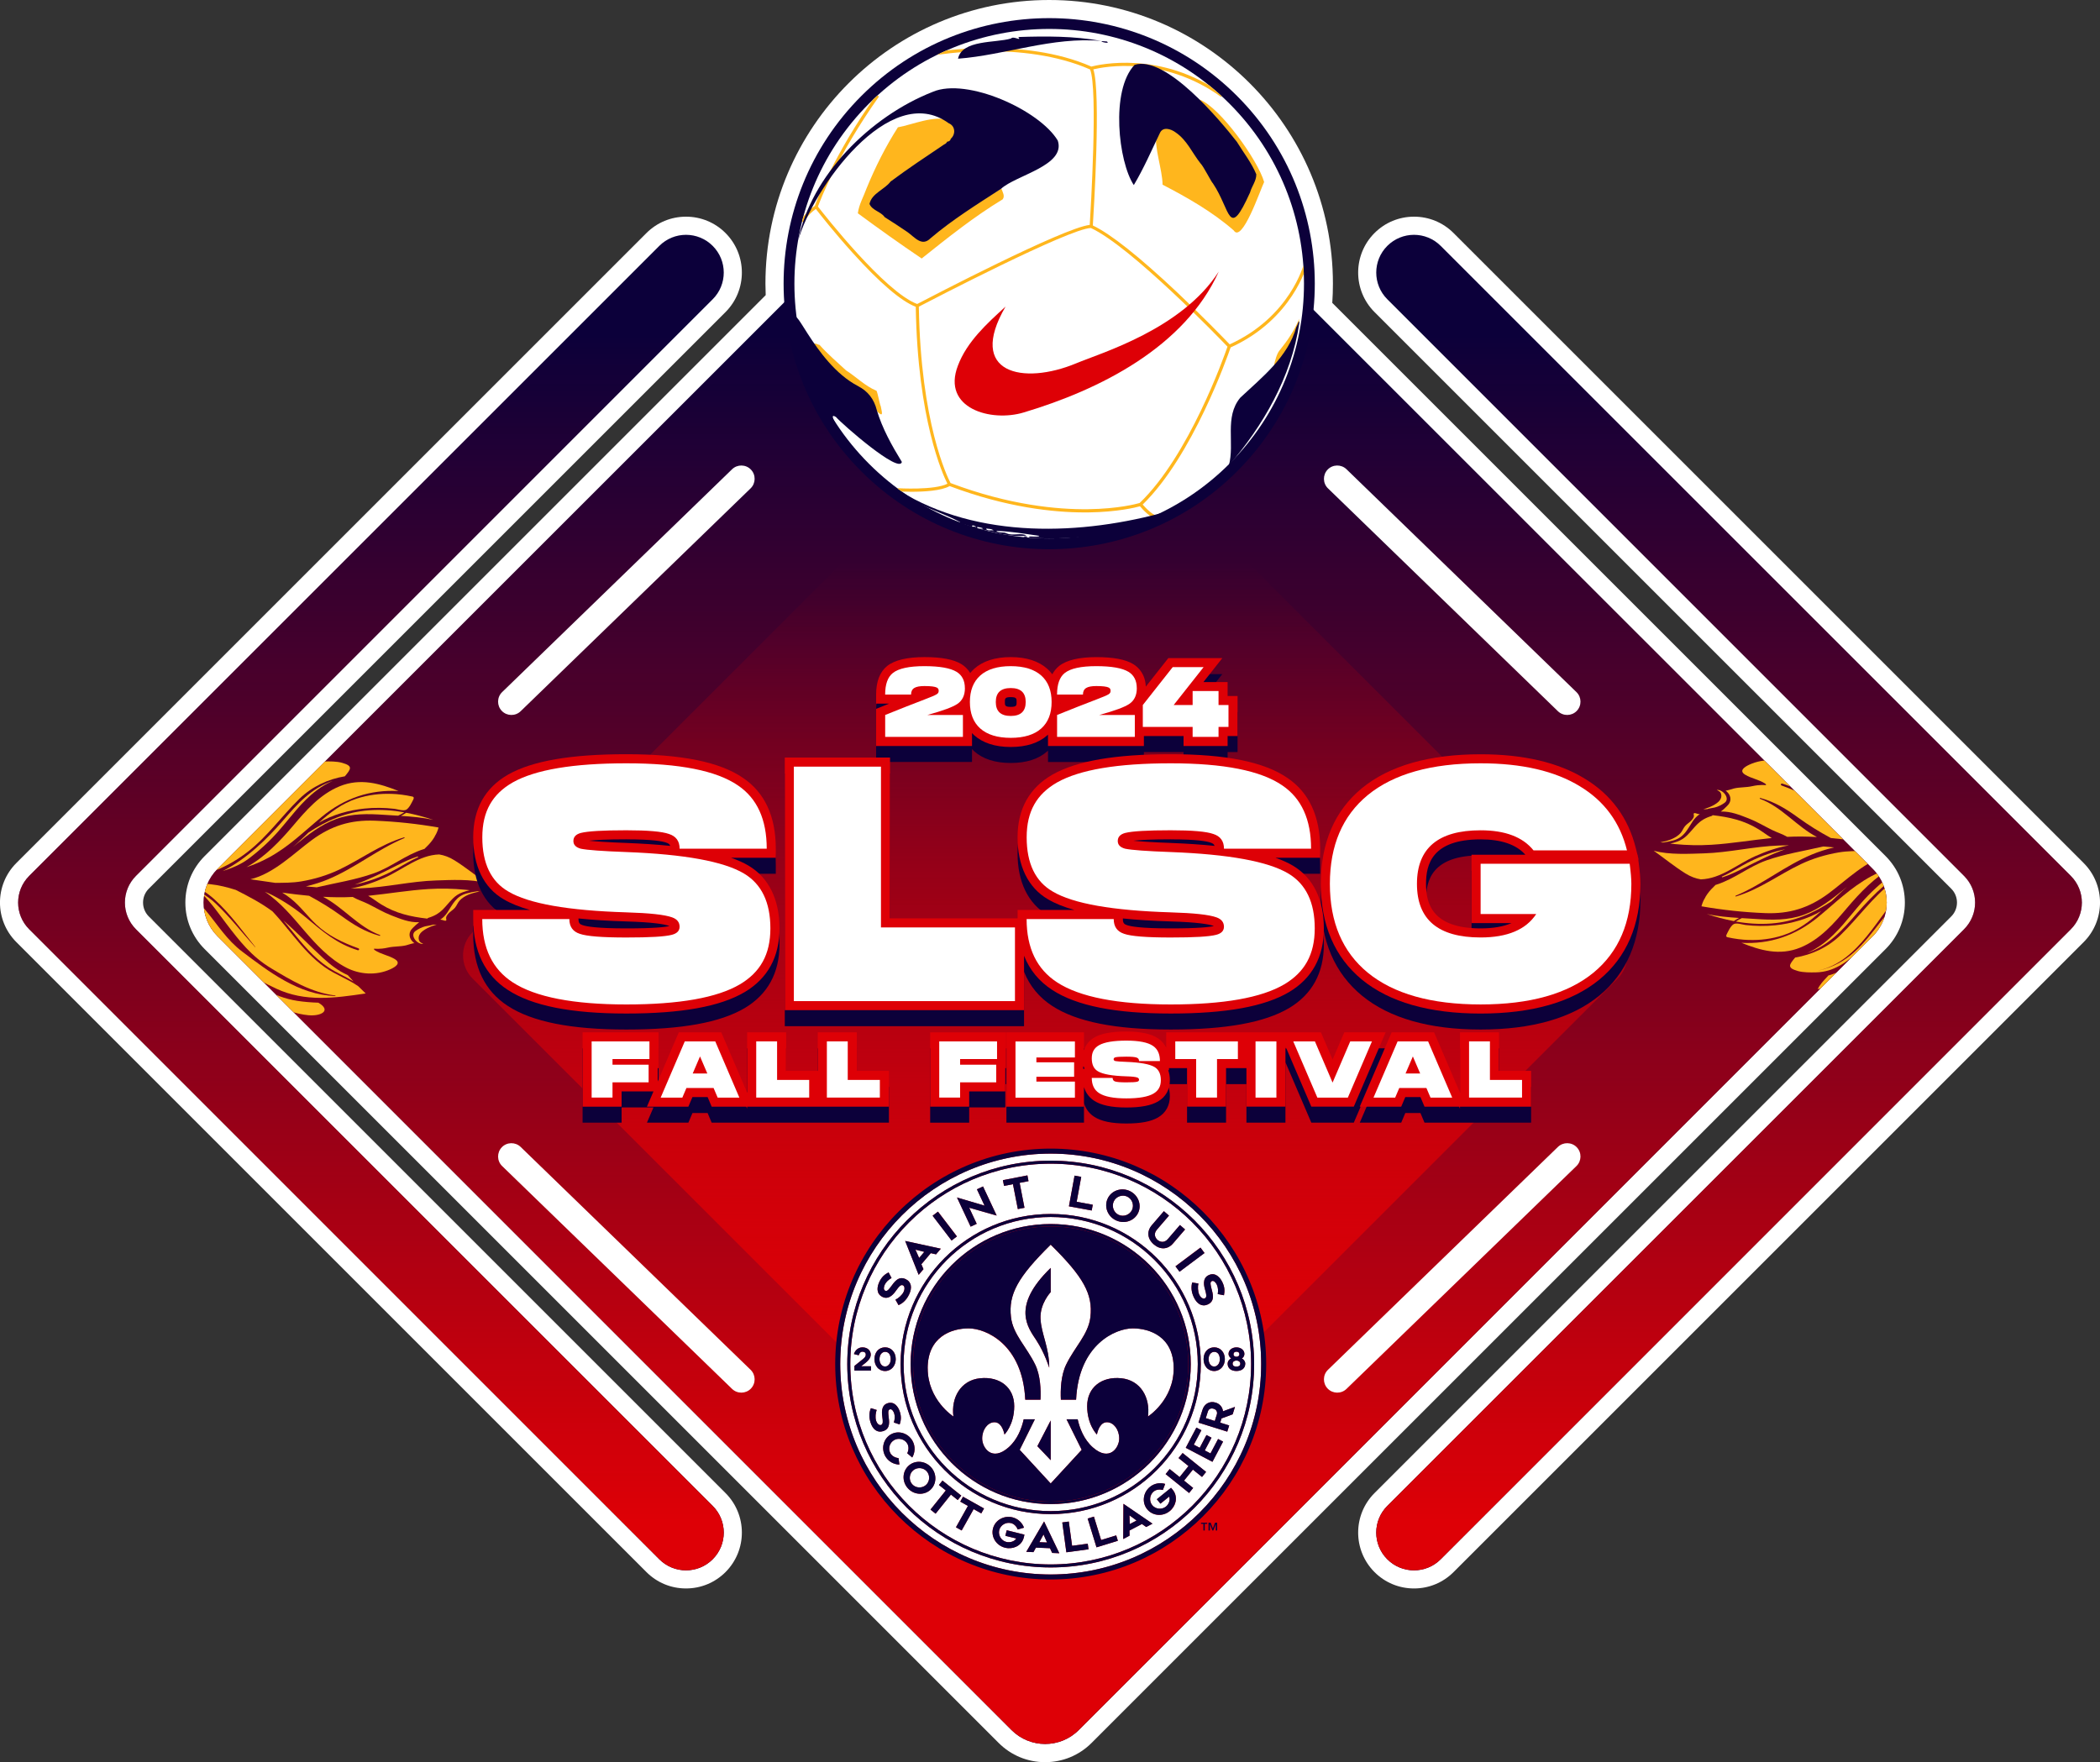
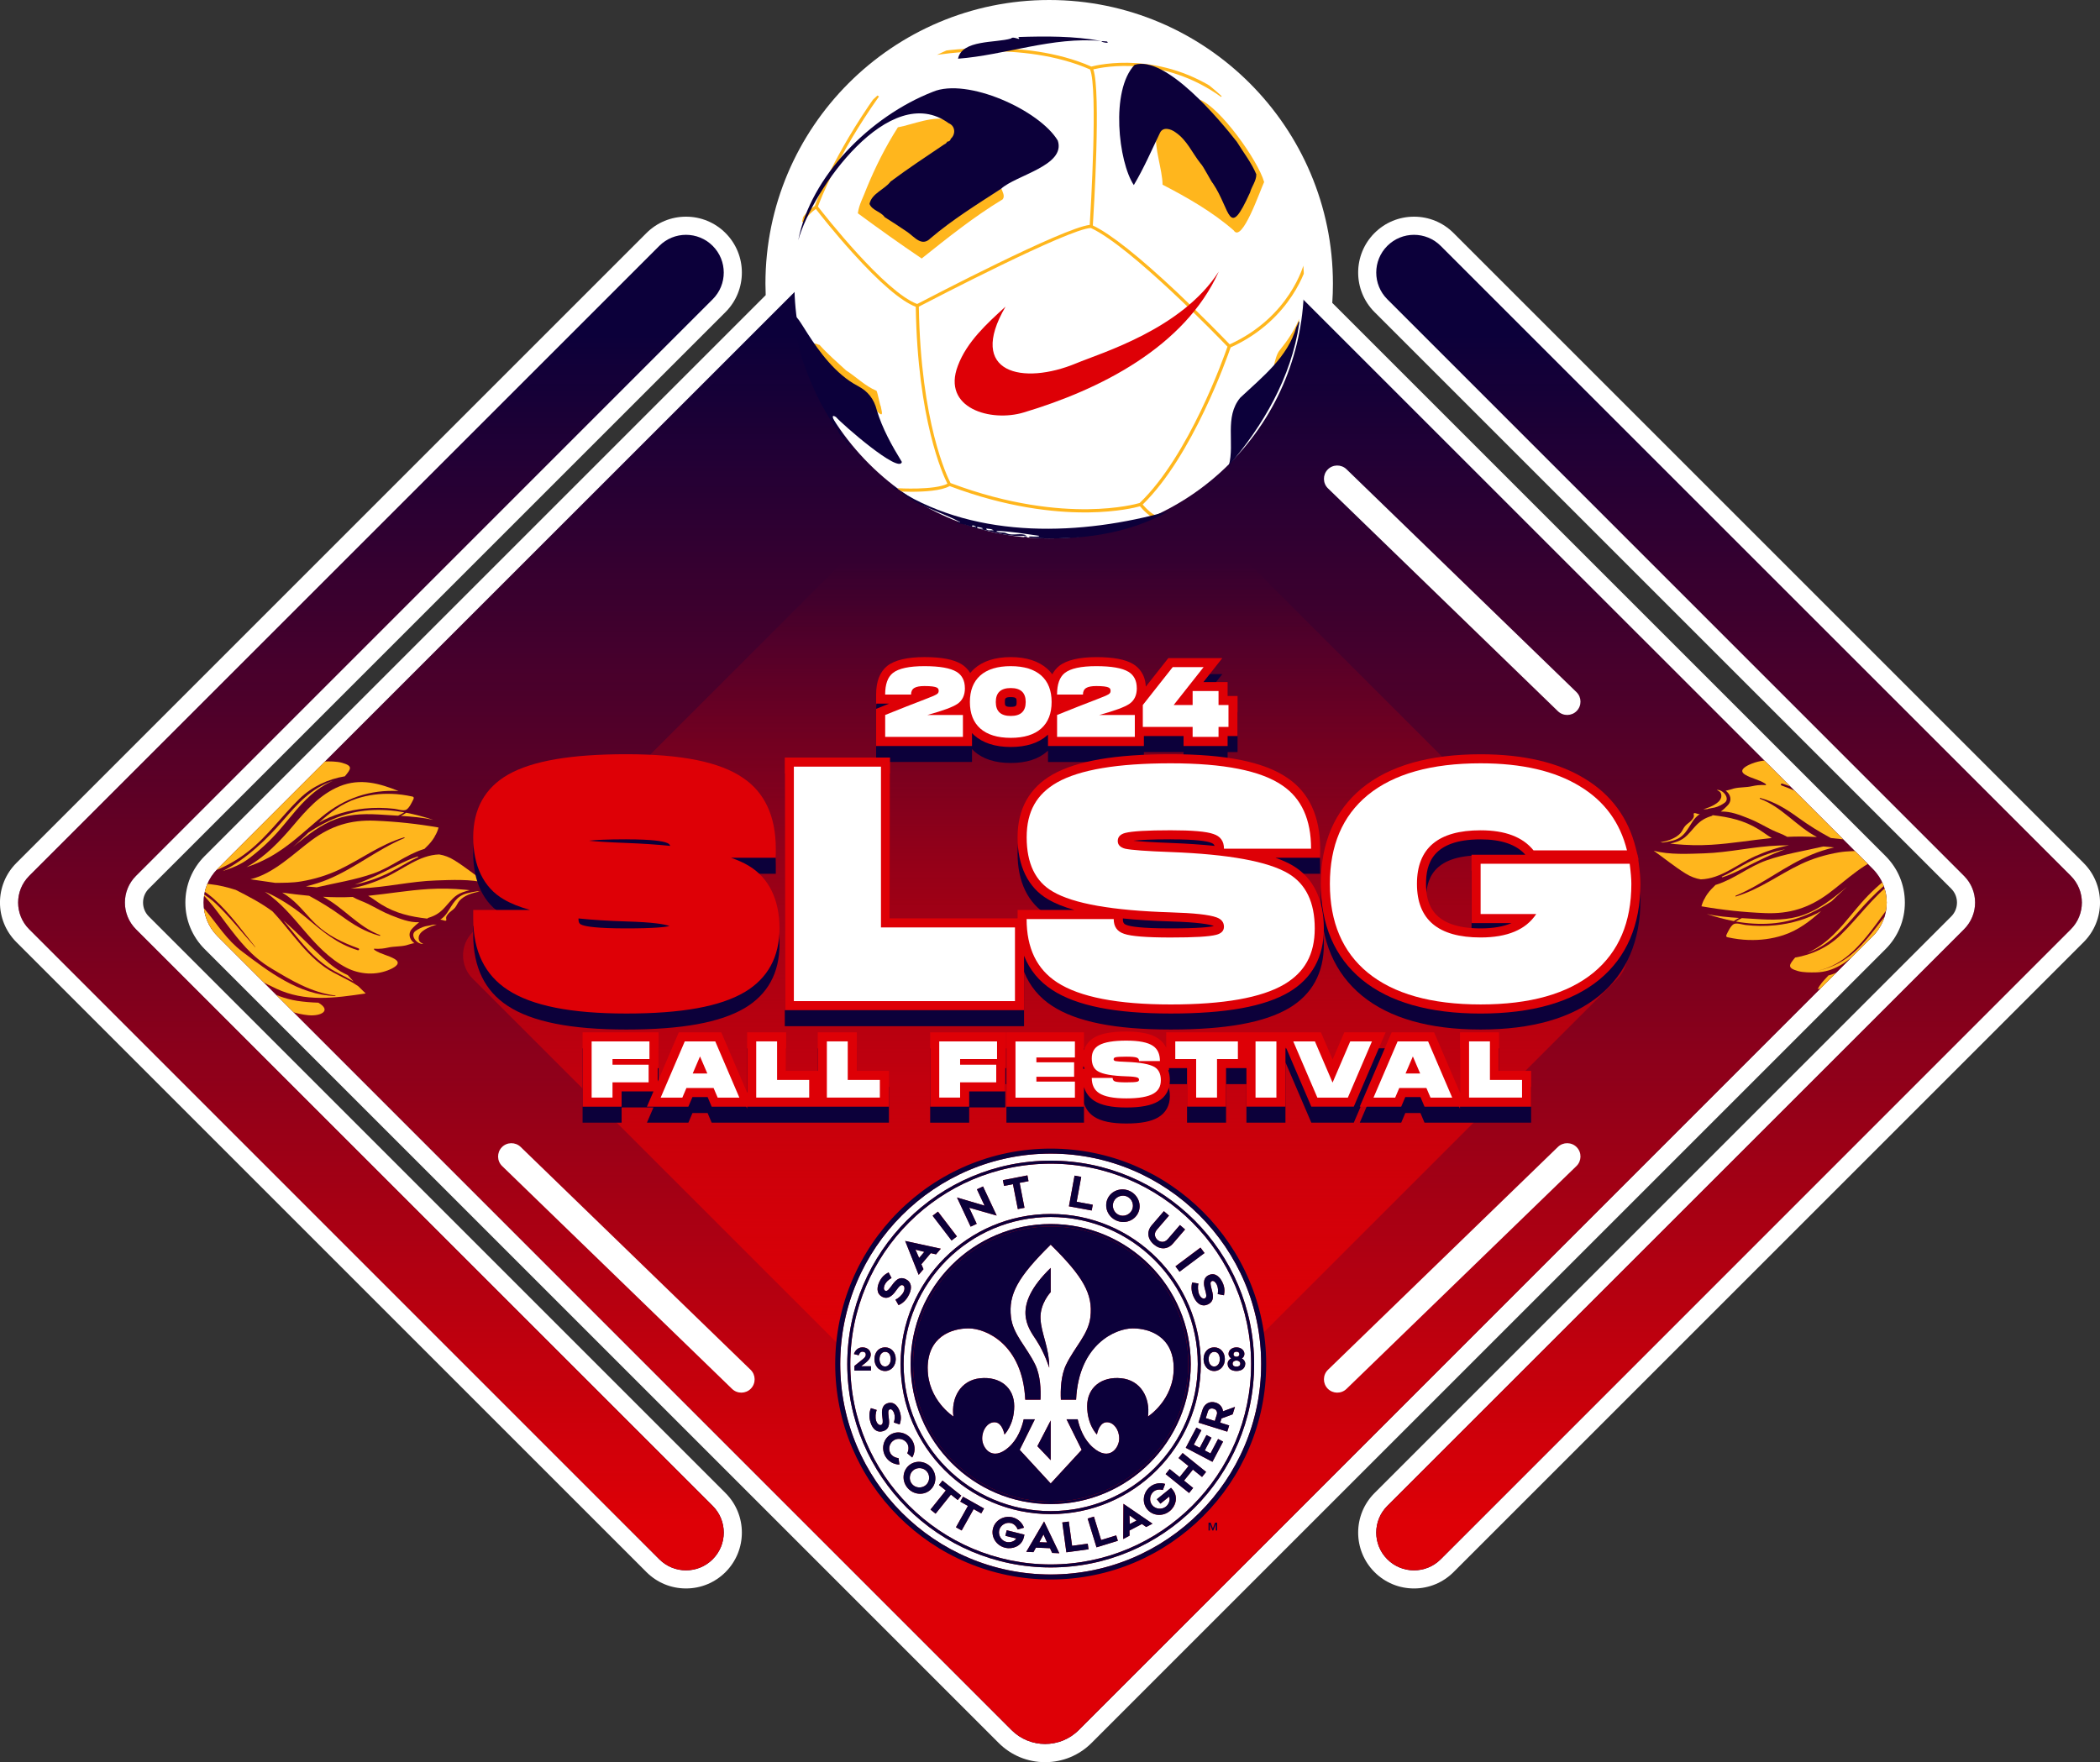
<svg xmlns="http://www.w3.org/2000/svg" xmlns:xlink="http://www.w3.org/1999/xlink" id="Layer_2" data-name="Layer 2" viewBox="0 0 717.46 602.14">
  <rect x="0" y="0" width="717.46" height="602.14" fill="#333333" stroke="none" />
  <defs>
    <style>
      .cls-1 {
        fill: #de0006;
      }

      .cls-1, .cls-2, .cls-3, .cls-4, .cls-5, .cls-6, .cls-7, .cls-8, .cls-9 {
        stroke-width: 0px;
      }

      .cls-2 {
        fill: url(#linear-gradient);
      }

      .cls-3 {
        fill: #0c003a;
      }

      .cls-4 {
        fill: #ffb61d;
      }

      .cls-5 {
        fill: none;
      }

      .cls-10 {
        clip-path: url(#clippath-1);
      }

      .cls-6 {
        fill: url(#linear-gradient-2);
      }

      .cls-7 {
        fill: url(#linear-gradient-3);
      }

      .cls-11 {
        clip-path: url(#clippath);
      }

      .cls-8 {
        fill: #fff;
      }

      .cls-9 {
        fill: url(#linear-gradient-4);
      }
    </style>
    <linearGradient id="linear-gradient" x1="126.73" y1="520.09" x2="126.73" y2="114.52" gradientUnits="userSpaceOnUse">
      <stop offset="0" stop-color="#de0006" />
      <stop offset="1" stop-color="#de0006" stop-opacity="0" />
    </linearGradient>
    <linearGradient id="linear-gradient-2" x1="590.74" x2="590.74" xlink:href="#linear-gradient" />
    <linearGradient id="linear-gradient-3" x1="357.07" y1="520.1" x2="357.07" y2="114.52" xlink:href="#linear-gradient" />
    <linearGradient id="linear-gradient-4" x1="357.07" y1="472.87" x2="357.07" y2="192.35" xlink:href="#linear-gradient" />
    <clipPath id="clippath">
      <path class="cls-5" d="M639.83,296.92L368.56,25.66c-6.35-6.35-16.64-6.35-22.98,0L74.31,296.92c-6.35,6.35-6.35,16.64,0,22.98l271.27,271.27c6.35,6.35,16.64,6.35,22.98,0l271.27-271.27c6.35-6.35,6.35-16.64,0-22.98Z" />
    </clipPath>
    <clipPath id="clippath-1">
      <circle class="cls-5" cx="358.46" cy="96.94" r="87.05" transform="translate(36.44 281.86) rotate(-45)" />
    </clipPath>
  </defs>
  <g id="Layer_6" data-name="Layer 6">
    <g>
      <g>
        <path class="cls-8" d="M50.83,313.15c-2.61-2.61-2.61-6.86,0-9.47L247.87,106.64c7.45-7.45,7.45-19.56,0-27.01-3.61-3.61-8.4-5.59-13.5-5.59s-9.9,1.99-13.51,5.59L5.58,294.91c-7.45,7.45-7.45,19.56,0,27.01l215.28,215.28c3.61,3.61,8.4,5.59,13.51,5.59s9.9-1.99,13.5-5.59c7.45-7.45,7.45-19.56,0-27.01L50.83,313.15Z" />
        <path class="cls-8" d="M711.88,294.91l-215.28-215.28c-3.61-3.61-8.4-5.59-13.5-5.59s-9.9,1.99-13.5,5.59c-7.45,7.45-7.45,19.56,0,27.01l197.04,197.04c2.61,2.61,2.61,6.86,0,9.47l-197.04,197.04c-7.45,7.45-7.45,19.56,0,27.01,3.61,3.61,8.4,5.59,13.5,5.59s9.9-1.99,13.5-5.59l215.28-215.28c7.45-7.45,7.45-19.56,0-27.01Z" />
        <path class="cls-8" d="M650.79,308.42c0-6-2.34-11.64-6.58-15.88l-189.04-189.04c.15-2.2.22-4.4.22-6.56,0-53.45-43.49-96.94-96.94-96.94s-96.94,43.49-96.94,96.94c0,1.24.03,2.52.09,3.91l-191.69,191.69c-4.24,4.24-6.58,9.88-6.58,15.88s2.34,11.64,6.58,15.88l271.27,271.27c4.24,4.24,9.88,6.58,15.88,6.58s11.64-2.34,15.88-6.58l271.27-271.27c4.24-4.24,6.58-9.88,6.58-15.88Z" />
      </g>
      <g>
        <path class="cls-3" d="M46.45,317.54c-5.04-5.04-5.04-13.2,0-18.24L243.49,102.26c5.04-5.04,5.04-13.2,0-18.24-5.04-5.04-13.2-5.04-18.24,0L9.97,299.3c-5.04,5.04-5.04,13.2,0,18.24l215.28,215.28c5.04,5.04,13.2,5.04,18.24,0h0c5.04-5.04,5.04-13.2,0-18.24L46.45,317.54Z" />
        <path class="cls-3" d="M707.49,299.3l-215.28-215.28c-5.04-5.04-13.2-5.04-18.24,0-5.04,5.04-5.04,13.2,0,18.24l197.04,197.04c5.04,5.04,5.04,13.2,0,18.24l-197.04,197.04c-5.04,5.04-5.04,13.2,0,18.24h0c5.04,5.04,13.2,5.04,18.24,0l215.28-215.28c5.04-5.04,5.04-13.2,0-18.24Z" />
        <path class="cls-3" d="M639.83,296.92L368.56,25.66c-6.35-6.35-16.64-6.35-22.98,0L74.31,296.92c-6.35,6.35-6.35,16.64,0,22.98l271.27,271.27c6.35,6.35,16.64,6.35,22.98,0l271.27-271.27c6.35-6.35,6.35-16.64,0-22.98Z" />
      </g>
      <g>
        <path class="cls-2" d="M46.45,317.54c-5.04-5.04-5.04-13.2,0-18.24L243.49,102.26c5.04-5.04,5.04-13.2,0-18.24-5.04-5.04-13.2-5.04-18.24,0L9.97,299.3c-5.04,5.04-5.04,13.2,0,18.24l215.28,215.28c5.04,5.04,13.2,5.04,18.24,0h0c5.04-5.04,5.04-13.2,0-18.24L46.45,317.54Z" />
        <path class="cls-6" d="M707.49,299.3l-215.28-215.28c-5.04-5.04-13.2-5.04-18.24,0-5.04,5.04-5.04,13.2,0,18.24l197.04,197.04c5.04,5.04,5.04,13.2,0,18.24l-197.04,197.04c-5.04,5.04-5.04,13.2,0,18.24h0c5.04,5.04,13.2,5.04,18.24,0l215.28-215.28c5.04-5.04,5.04-13.2,0-18.24Z" />
        <path class="cls-7" d="M639.83,296.92L368.56,25.66c-6.35-6.35-16.64-6.35-22.98,0L74.31,296.92c-6.35,6.35-6.35,16.64,0,22.98l271.27,271.27c6.35,6.35,16.64,6.35,22.98,0l271.27-271.27c6.35-6.35,6.35-16.64,0-22.98Z" />
        <path class="cls-9" d="M552.65,318.51l-187.63-187.63c-4.39-4.39-11.51-4.39-15.9,0l-187.63,187.63c-4.39,4.39-4.39,11.51,0,15.9l187.63,187.63c4.39,4.39,11.51,4.39,15.9,0l187.63-187.63c4.39-4.39,4.39-11.51,0-15.9Z" />
        <g class="cls-11">
          <g>
            <path class="cls-4" d="M100.58,355.09c-.88.55-3.7.57-4.61.63-1.26.09-2.53.12-3.79.08-4.92-.16-8.65-1.58-12.46-3.58,6.7,2.5,13.89,2.27,21.25,1.49.28-.03.46-.24.54-.46-.03.78-.28,1.44-.93,1.84Z" />
            <path class="cls-4" d="M124.92,339.48c-10.74,1.6-20.71,2.95-30.54-1.65-7.85-3.67-15.82-8.48-20.98-14.88-5.52-6.86-8.5-15.06-14.56-20.91,1.33.57,2.67,1.14,3.88,1.94,2.95,1.95,5.34,4.45,7.51,7.05,4.09,4.89,7.25,10.18,12.56,14.17,8.85,6.66,19.2,14.76,31.74,15.15.13,0,.14-.16.02-.18-8.21-1-15.29-5.32-21.89-9.28-6.8-4.08-10.87-9.41-15.41-15.36-2.12-2.79-5.05-7.04-8.62-10.55,1.83,1.09,3.53,2.32,5.06,3.76,4.88,4.61,9.01,9.96,13.47,14.9.03.04.1-.02.07-.05-4.45-5.5-8.63-11.43-13.99-16.29-2.25-2.04-5.02-3.82-8.02-5.25-.19-.14-.38-.26-.57-.39,2.35.13,4.71.21,7.02.46,3.16.34,6.06,1.06,8.9,1.98,4.41,2.23,8.61,4.44,12.5,7.3,1.73,1.82,3.34,3.75,4.92,5.68.07.11.15.21.21.32.01.03.04.02.07.02.74.91,1.48,1.82,2.23,2.72,3.1,3.77,6.38,7.5,10.53,10.42,3.54,2.49,7.89,4,11.4,6.47.83.83,1.67,1.64,2.5,2.44Z" />
            <path class="cls-4" d="M120.76,335.34c-2.77-1.68-5.9-2.99-8.59-4.78-5.09-3.39-8.86-8.04-12.54-12.59-.9-1.11-1.85-2.29-2.84-3.49,4.72,4.18,8.99,8.69,13.63,12.93,2.42,2.21,5.19,4.4,8.39,5.79.62.72,1.28,1.43,1.94,2.13Z" />
            <path class="cls-4" d="M130.57,324.14c-.93.1-1.86.11-2.78.04-.11.18.07.37.24.49,2.07,1.4,4.72,1.76,6.86,3.07,2.14,1.31.42,2.57-1.46,3.44-4.97,2.28-10.61,1.79-15.06-.5-5.84-3-10.43-8.02-14.45-12.71-3.79-4.42-8.07-9.66-13.44-13.24.81.32,1.62.67,2.42,1.08,4.26,2.16,8.3,4.91,11.84,7.88,5.32,4.46,10.33,8.83,17.47,11,.45.14.68-.47.25-.63-5.45-1.98-10.38-4.34-14.39-8.13-3.03-2.86-5.44-6.25-8.73-8.88-.89-.71-1.87-1.4-2.92-2.04,3.05.43,6.12.81,9.19,1.09,3.91,2.1,7.55,4.35,11.13,6.95,3.93,2.86,7.98,5.39,12.95,6.73.21.06.31-.21.12-.28-7.37-2.7-12.56-9.49-19.44-13.06,3.38.19,6.76.23,10.14.06,1.63.96,3.46,1.5,5.27,2.39,2.66,1.32,5.13,2.83,7.95,3.92,3,1.16,6.09,2.46,9.48,2.33-.76.57-1.46,1.2-2.11,1.87-.35.36-.68.73-.89,1.16-.38.74-.37,1.58-.09,2.31.28.73.83,1.35,1.49,1.85-.23-.17-2.5.61-2.88.7-2.13.5-4.11.3-6.25.79-.63.14-1.27.25-1.91.32Z" />
            <path class="cls-4" d="M143.62,318.94c-.58.71-.74,1.55-.47,2.34.24.7.75.89,1.45,1.27-2.12.21-4.63-2.91-2.73-4.36.89-.68,2.28-1.38,3.4-1.65.95-.23,1.8-.26,2.65-.57.43,0,.87-.02,1.31-.03-2.23.6-4.55,1.69-5.62,2.99Z" />
            <path class="cls-4" d="M163.85,304.66c-2.66.45-5.31,1.39-6.86,3.12-.65.73-.92,1.64-1.54,2.38-.66.8-1.67,1.31-2.32,2.1-.35.42-.68.86-.72,1.37-.03.41.43,1.17-.54.96-.28-.06-1.27-.45-1.54-.28.99-.6,1.86-1.52,2.5-2.49,1.82-2.73,2.89-5.57,6.78-6.58,1.11-.29,2.27-.52,3.44-.68.27.04.54.07.81.1Z" />
            <path class="cls-4" d="M158.95,304.03c.51.05,1.02.11,1.53.17-.84.19-1.65.41-2.4.69-1.37.51-2.4,1.17-3.38,2.15-2.85,2.86-3.79,5.22-8.35,6.59-.16.05-.27.15-.35.27-5.66-.64-10.81-1.79-15.73-4.84-1.49-.92-2.94-2.06-4.48-2.96,6.88-.7,13.73-1.89,20.64-2.31,4.21-.26,8.37-.16,12.52.24Z" />
            <path class="cls-4" d="M155.32,294.01c3.8,2.38,7.22,5.18,10.83,7.76-5.29-1.48-12.17-1.06-17.17-.91-8.62.26-17.06,2.39-25.68,2.68-1.15.04-2.29.06-3.42.07,4.04-.73,8.05-2.13,11.59-3.72,6.34-2.85,11.67-7.69,18.57-7.92,1.74.28,3.5.92,5.28,2.04Z" />
            <path class="cls-4" d="M121.19,302.27c4.94-1.74,9.71-4.16,14.16-6.42,2.5-1.27,4.94-2.43,7.36-3.18.04.1.12.18.24.2-2.64,1.16-5.16,2.72-7.35,3.95-3.54,1.99-7.32,3.6-11.28,4.71-1.04.29-2.09.53-3.14.74Z" />
            <path class="cls-4" d="M148.01,280.15c-3.48-.78-7.3-1.12-11.03-1.35.64-.32,1.23-.69,1.79-1.08,3.15.6,6.23,1.44,9.25,2.43Z" />
            <path class="cls-4" d="M138.11,277.58c-.67.44-1.39.83-2.09,1.15-1.6-.1-3.17-.18-4.69-.29-5.51-.38-11.1-.52-16.45,1.42-5.33,1.93-9.73,5.45-13.94,8.87-.29.23-.57.46-.85.69.62-.53,1.22-1.07,1.79-1.6,1.17-1.07,2.33-2.2,3.5-3.33,6.28-4.14,12.8-7.01,20.61-7.6,4.16-.31,8.19-.02,12.12.68Z" />
            <path class="cls-4" d="M133.69,271.26c2.4.08,4.79.4,7.15.92.13.03.26.06.36.13.27.21.14.61-.01.91-.5.99-1.29,2.75-2.32,3.42-.96.62-3.05-.14-4.11-.26-3.36-.39-6.8-.45-10.22-.09-5.27.55-11,2.09-15.65,4.88,3.8-3.47,7.93-6.64,13.02-8.29,3.89-1.26,7.85-1.75,11.77-1.61Z" />
            <path class="cls-4" d="M136.18,270.3c-9.63-.51-18.35,2.33-26.22,8.8-6,4.93-11.09,10.1-18.14,13.94-2.57,1.4-5.08,2.44-7.61,3.28,6.32-3.46,11.51-8.95,15.88-14.11,4.36-5.15,9.14-10.73,15.92-13.52,7.15-2.93,13.82-.92,20.15,1.61Z" />
            <path class="cls-4" d="M108.28,270c-5.31,3.98-8.92,9.21-13.14,14.01-3.01,3.43-6.34,6.5-10.08,9.32-2.88,2.17-5.84,3.3-8.97,4.32,8.16-4.11,15.21-11.04,20.5-17.15,5.01-5.79,9.7-11.16,17.17-13.7-1.86.8-3.69,1.86-5.48,3.2Z" />
            <path class="cls-4" d="M116.87,260.66c3.84,1.08,3.02,2.12.95,4.61-5.7.95-11.17,3.46-15.51,7.68-6.12,5.95-10.79,12.76-17.69,18.14-4.1,3.2-8.53,5.59-13.29,7.19-1.3-.18-2.59-.37-3.89-.53,5.15-2.22,9.96-5.79,13.13-8.98,8.81-8.85,15.23-24.79,29.25-27.93.02,0,.02-.04,0-.03-10.32,2.32-15.35,9.19-21.17,16.64-3.88,4.98-8.31,9.55-13.63,13.41-4.62,3.36-9.21,4.76-14.2,6.18-1.74-.15-3.49-.29-5.24-.39,8.98-2.51,17.59-8.12,24-13.42,5.96-4.92,10.8-10.69,16.5-15.82,4.11-3.69,8.53-7.06,14.53-7.2,2.02-.05,4.38-.08,6.27.45Z" />
            <path class="cls-4" d="M45.43,295.73c2.14-1.32,4.18-2.83,6.21-4.27,6.36-4.52,12.56-9.16,18.53-14.07,5.8-4.77,10.83-10.49,17.12-14.76,2.54-1.73,5.19-3.07,7.92-4.16-1.5.67-2.95,1.43-4.35,2.28-5.28,3.23-9.65,7.54-13.92,11.74-4.72,4.64-9.63,9.08-15.04,13.11-4.98,3.71-10.54,6.63-15.72,10.03-.25.03-.49.07-.74.1Z" />
            <path class="cls-4" d="M108.95,256.33c-.73.94-1.58,1.79-2.41,2.71-.03.03-.02.05-.03.08-1.09.28-2.16.67-3.18,1.2-6.18,3.2-11.21,9.21-15.93,13.85-5.84,5.74-12.15,11.24-19.61,15.3-6.18,3.36-12.31,4.76-18.84,5.75,4.2-2.24,8.15-5.12,11.83-7.81,5.34-3.9,10.28-8.17,14.9-12.72,4.28-4.22,8.38-8.62,13.43-12.17,5.25-3.69,11.18-5.82,17.43-7.34,1.16-.28,2.39-.54,3.57-.7-.32.67-.72,1.27-1.17,1.84Z" />
            <path class="cls-4" d="M99.85,253.11c3.01.09,6.29-.17,9.06.86-10.27,0-19.77,5.91-27.25,11.96-1.95,1.57-3.83,3.21-5.68,4.87-7.49,6.71-16.08,13.41-25.1,19.21,5.28-5.87,9.41-13.06,13.81-18.25,5.37-6.34,12.45-12.1,20.48-15.66,4.8-2.13,9.43-3.15,14.68-2.99Z" />
            <path class="cls-4" d="M74.44,255.04c2.2-1.74,4.67-3.79,7.48-4.59.61-.17,1.22-.34,1.83-.52.19-.05.4-.11.58-.04.26.09.32.38.36.63.09.71.23,1.36.07,2.07-.05.23-.24,1.98-.24,1.98-4.99,2.37-9.75,5.68-13.7,9.01-5.58,4.7-9.68,10.26-13.83,15.88,2.84-4.41,5.59-8.87,8.41-13.19,2.62-4.03,5.04-8.08,9.05-11.24Z" />
            <path class="cls-4" d="M31.1,291.16c1.09-4.22,1.21-8.49,2.46-12.71.36-1.23.56-2.5,1.03-3.71.23-.59.63-1.04.92-1.58.36-.68.44-1.42.87-2.09,1.08.68,1.69,1.33,2.31,2.42.16.91.34,1.81.54,2.72-1.19,2.71-2.27,5.45-3.39,8.2-1.58,3.87-3.47,7.15-5.93,10.04.51-1.09.91-2.2,1.19-3.29Z" />
            <path class="cls-4" d="M26.2,298.05c1.53-.41,3.03-.86,4.44-1.4,4.69-1.8,7.83-6.97,10.52-10.9,5.87-8.54,7.05-18.79,16.37-25.49.14-.1-.03-.27-.17-.17-7.84,5.31-10.39,13.3-14.56,20.76-2.38,4.26-5.39,7.89-9.14,11.28,2.64-4.41,4.38-9.43,6.35-14.15,2.77-6.65,6.31-13.31,12.28-18.34,2.74-2.31,5.98-4.12,9.37-5.52,1.96-.81,4.6-2.43,6.23-.91,1.17,1.09.04,5.45-.16,6.85-.71.92-1.4,1.88-2.06,2.89-5.36,8.11-10.88,16.59-15.59,25.04-.88,1.58-3.3,3.24-4.77,4.42-5.97,4.82-14.75,7.74-22.69,8.86.81-.63,1.54-1.38,2.23-2.16.48-.3.92-.65,1.34-1.04Z" />
            <path class="cls-4" d="M85.59,300.45c7.92-1.9,14.79-8.84,20.85-13.32,6.67-4.92,13.28-7.03,21.68-6.69,7.3.29,14.61,1.08,21.71,2.33-.07.25-.14.51-.24.8-.17.5-.38.98-.62,1.46-.22.34-.41.7-.58,1.06-.17.28-.35.56-.54.83-.81,1.16-1.81,2.18-2.85,3.17-.1.03-.19.05-.29.08-6.13,1.93-11.04,6.16-17.08,8.29-6.41,2.26-12.91,3.21-19.42,4.75-1.23-.09-2.45-.21-3.68-.32,2.73-.64,5.34-1.49,7.59-2.43,9.22-3.84,16.75-10.19,26.03-14.08.16-.07.07-.3-.1-.25-8.28,2.51-14.53,7.39-22.15,11.03-4.06,1.94-8.54,3.28-13.01,4.03-2.99.5-5.89.46-8.8.5-2.84-.39-5.68-.8-8.52-1.23Z" />
            <path class="cls-4" d="M36.13,301.47c5.36,1.94,9.84,4.76,13.66,8.78,4.86,5.11,8.04,11.26,11.37,17.25,5.55,10.01,12.32,20.51,25.2,23.99.05.01.08-.06.03-.07-15.17-4.35-21.19-18.31-27.77-29.82-4.17-7.31-10.12-15.99-18.95-19.74,2.54,1.06,5.08,2.16,7.33,3.82,5.17,3.81,9.1,8.55,12.79,13.5,5.4,7.24,9.61,17.21,18.64,21.51.04.02.07-.03.04-.05-11.18-5.88-15.85-19.51-23.05-28.6-2.76-3.49-7.15-8.41-12.25-11.46.94-.09,1.89-.16,2.83-.23,2.2.26,4.33.67,6.35,1.45,12.03,6.68,16.69,21.64,27.56,29.58,6.24,4.56,13.33,9.32,21.63,10.62,2.26.35,4.71.55,7.23.63,4.67,2.75.8,4.69-3.43,4.28-4.13-.4-8.09-1.82-11.5-3.73-3.27-1.83-6.56-3.37-9.2-5.96-1.32-1.3-3.3-4.46-5.39-4.76,2.71,3.5,6.37,6.89,9.99,9.67,2.99,2.3,9.18,3.98,10.32,7.7,1.16,3.79-6.15,3.09-8.41,3.05-5.4-.1-10.05-1.57-14.41-4.11-7.09-4.14-13.73-10.14-18.86-16.12-8.48-9.87-12.57-22.04-21.91-31.15.05,0,.1-.01.15-.02Z" />
            <path class="cls-4" d="M41.13,336.14c-.13.15-.25.29-.35.43-1.91-2.34-3.53-5-5.15-7.52-2.6-4.04-3.11-8.59-3.51-13.24-.32-3.72.46-11.34-3.67-13.4-.69-.34-1.48-.44-2.25-.52.68-.53,1.63-.62,2.47-.44,2.77.6,5.08,4.36,6.13,6.75,1.57,3.53,2.23,7.46,3.31,11.15,1.13,3.86,2.49,7.42,4.07,10.93.22.91.47,1.82.75,2.73.35,1.12-.99,2.22-1.81,3.13Z" />
            <path class="cls-4" d="M44.39,330.15c-2.62-6.9-4.15-14.14-6.82-21-.44-1.14-.97-2.36-1.6-3.54,9.5,10.09,14.62,23.5,24.88,33.17,2.97,2.8,5.96,5.6,9.29,8.07,1.63,1.21,3.44,2.16,5.13,3.26.7.45,1.15,1.18,1.32,1.95.05.22-.09,2.22-.21,2.16-1.92-.94-4.11-1.81-6.22-2.43-4.1-1.2-8.25-1.58-11.94-3.66-7.08-3.98-11.24-11.16-13.83-17.98Z" />
            <path class="cls-4" d="M64.92,354.53c-4.17-1.12-8.04-3.03-11.21-5.6-4.01-3.25-6.16-7.21-7.96-11.41.02.03.03.06.05.09,2.41,4.51,5.01,8.44,9.63,11.46,5.48,3.57,12.74,4.35,19.13,6.53-3.28-.06-6.43-.21-9.64-1.07Z" />
          </g>
          <g>
            <path class="cls-4" d="M630.55,237.37c.88-.55,3.7-.57,4.61-.63,1.26-.09,2.53-.12,3.79-.08,4.92.16,8.65,1.58,12.46,3.58-6.7-2.5-13.89-2.27-21.25-1.49-.28.03-.46.24-.54.46.03-.78.28-1.44.93-1.84Z" />
            <path class="cls-4" d="M606.21,252.99c10.74-1.6,20.71-2.95,30.54,1.65,7.85,3.67,15.82,8.48,20.98,14.88,5.52,6.86,8.5,15.06,14.56,20.91-1.33-.57-2.67-1.14-3.88-1.94-2.95-1.95-5.34-4.45-7.51-7.05-4.09-4.89-7.25-10.18-12.56-14.17-8.85-6.66-19.2-14.76-31.74-15.15-.13,0-.14.16-.02.18,8.21,1,15.29,5.32,21.89,9.28,6.8,4.08,10.87,9.41,15.41,15.36,2.12,2.79,5.05,7.04,8.62,10.55-1.83-1.09-3.53-2.32-5.06-3.76-4.88-4.61-9.01-9.96-13.47-14.9-.03-.04-.1.02-.07.05,4.45,5.5,8.63,11.43,13.99,16.29,2.25,2.04,5.02,3.82,8.02,5.25.19.14.38.26.57.39-2.35-.13-4.71-.21-7.02-.46-3.16-.34-6.06-1.06-8.9-1.98-4.41-2.23-8.61-4.44-12.5-7.3-1.73-1.82-3.34-3.75-4.92-5.68-.07-.11-.15-.21-.21-.32-.01-.03-.04-.02-.07-.02-.74-.91-1.48-1.82-2.23-2.72-3.1-3.77-6.38-7.5-10.53-10.42-3.54-2.49-7.89-4-11.4-6.47-.83-.83-1.67-1.64-2.5-2.44Z" />
            <path class="cls-4" d="M610.37,257.13c2.77,1.68,5.9,2.99,8.59,4.78,5.09,3.39,8.86,8.04,12.54,12.59.9,1.11,1.85,2.29,2.84,3.49-4.72-4.18-8.99-8.69-13.63-12.93-2.42-2.21-5.19-4.4-8.39-5.79-.62-.72-1.28-1.43-1.94-2.13Z" />
            <path class="cls-4" d="M600.55,268.32c.93-.1,1.86-.11,2.78-.04.11-.18-.07-.37-.24-.49-2.07-1.4-4.72-1.76-6.86-3.07-2.14-1.31-.42-2.57,1.46-3.44,4.97-2.28,10.61-1.79,15.06.5,5.84,3,10.43,8.02,14.45,12.71,3.79,4.42,8.07,9.66,13.44,13.24-.81-.32-1.62-.67-2.42-1.08-4.26-2.16-8.3-4.91-11.84-7.88-5.32-4.46-10.33-8.83-17.47-11-.45-.14-.68.47-.25.63,5.45,1.98,10.38,4.34,14.39,8.13,3.03,2.86,5.44,6.25,8.73,8.88.89.71,1.87,1.4,2.92,2.04-3.05-.43-6.12-.81-9.19-1.09-3.91-2.1-7.55-4.35-11.13-6.95-3.93-2.86-7.98-5.39-12.95-6.73-.21-.06-.31.21-.12.28,7.37,2.7,12.56,9.49,19.44,13.06-3.38-.19-6.76-.23-10.14-.06-1.63-.96-3.46-1.5-5.27-2.39-2.66-1.32-5.13-2.83-7.95-3.92-3-1.16-6.09-2.46-9.48-2.33.76-.57,1.46-1.2,2.11-1.87.35-.36.68-.73.89-1.16.38-.74.37-1.58.09-2.31-.28-.73-.83-1.35-1.49-1.85.23.17,2.5-.61,2.88-.7,2.13-.5,4.11-.3,6.25-.79.63-.14,1.27-.25,1.91-.32Z" />
            <path class="cls-4" d="M587.51,273.53c.58-.71.74-1.55.47-2.34-.24-.7-.75-.89-1.45-1.27,2.12-.21,4.63,2.91,2.73,4.36-.89.68-2.28,1.38-3.4,1.65-.95.23-1.8.26-2.65.57-.43,0-.87.02-1.31.03,2.23-.6,4.55-1.69,5.62-2.99Z" />
            <path class="cls-4" d="M567.28,287.81c2.66-.45,5.31-1.39,6.86-3.12.65-.73.92-1.64,1.54-2.38.66-.8,1.67-1.31,2.32-2.1.35-.42.68-.86.72-1.37.03-.41-.43-1.17.54-.96.28.06,1.27.45,1.54.28-.99.6-1.86,1.52-2.5,2.49-1.82,2.73-2.89,5.57-6.78,6.58-1.11.29-2.27.52-3.44.68-.27-.04-.54-.07-.81-.1Z" />
            <path class="cls-4" d="M572.17,288.43c-.51-.05-1.02-.11-1.53-.17.84-.19,1.65-.41,2.4-.69,1.37-.51,2.4-1.17,3.38-2.15,2.85-2.86,3.79-5.22,8.35-6.59.16-.05.27-.15.35-.27,5.66.64,10.81,1.79,15.73,4.84,1.49.92,2.94,2.06,4.48,2.96-6.88.7-13.73,1.89-20.64,2.31-4.21.26-8.37.16-12.52-.24Z" />
            <path class="cls-4" d="M575.81,298.45c-3.8-2.38-7.22-5.18-10.83-7.76,5.29,1.48,12.17,1.06,17.17.91,8.62-.26,17.06-2.39,25.68-2.68,1.15-.04,2.29-.06,3.42-.07-4.04.73-8.05,2.13-11.59,3.72-6.34,2.85-11.67,7.69-18.57,7.92-1.74-.28-3.5-.92-5.28-2.04Z" />
            <path class="cls-4" d="M609.93,290.2c-4.94,1.74-9.71,4.16-14.16,6.42-2.5,1.27-4.94,2.43-7.36,3.18-.04-.1-.12-.18-.24-.2,2.64-1.16,5.16-2.72,7.35-3.95,3.54-1.99,7.32-3.6,11.28-4.71,1.04-.29,2.09-.53,3.14-.74Z" />
            <path class="cls-4" d="M583.12,312.32c3.48.78,7.3,1.12,11.03,1.35-.64.32-1.23.69-1.79,1.08-3.15-.6-6.23-1.44-9.25-2.43Z" />
            <path class="cls-4" d="M593.02,314.88c.67-.44,1.39-.83,2.09-1.15,1.6.1,3.17.18,4.69.29,5.51.38,11.1.52,16.45-1.42,5.33-1.93,9.73-5.45,13.94-8.87.29-.23.57-.46.85-.69-.62.53-1.22,1.07-1.79,1.6-1.17,1.07-2.33,2.2-3.5,3.33-6.28,4.14-12.8,7.01-20.61,7.6-4.16.31-8.19.02-12.12-.68Z" />
            <path class="cls-4" d="M597.43,321.2c-2.4-.08-4.79-.4-7.15-.92-.13-.03-.26-.06-.36-.13-.27-.21-.14-.61.01-.91.5-.99,1.29-2.75,2.32-3.42.96-.62,3.05.14,4.11.26,3.36.39,6.8.45,10.22.09,5.27-.55,11-2.09,15.65-4.88-3.8,3.47-7.93,6.64-13.02,8.29-3.89,1.26-7.85,1.75-11.77,1.61Z" />
-             <path class="cls-4" d="M594.94,322.17c9.63.51,18.35-2.33,26.22-8.8,6-4.93,11.09-10.1,18.14-13.94,2.57-1.4,5.08-2.44,7.61-3.28-6.32,3.46-11.51,8.95-15.88,14.11-4.36,5.15-9.14,10.73-15.92,13.52-7.15,2.93-13.82.92-20.15-1.61Z" />
            <path class="cls-4" d="M622.84,322.46c5.31-3.98,8.92-9.21,13.14-14.01,3.01-3.43,6.34-6.5,10.08-9.32,2.88-2.17,5.84-3.3,8.97-4.32-8.16,4.11-15.21,11.04-20.5,17.15-5.01,5.79-9.7,11.16-17.17,13.7,1.86-.8,3.69-1.86,5.48-3.2Z" />
            <path class="cls-4" d="M614.26,331.81c-3.84-1.08-3.02-2.12-.95-4.61,5.7-.95,11.17-3.46,15.51-7.68,6.12-5.95,10.79-12.76,17.69-18.14,4.1-3.2,8.53-5.59,13.29-7.19,1.3.18,2.59.37,3.89.53-5.15,2.22-9.96,5.79-13.13,8.98-8.81,8.85-15.23,24.79-29.25,27.93-.02,0-.02.04,0,.03,10.32-2.32,15.35-9.19,21.17-16.64,3.89-4.98,8.31-9.55,13.63-13.41,4.62-3.36,9.21-4.76,14.2-6.18,1.74.15,3.49.29,5.24.39-8.98,2.51-17.59,8.12-24,13.42-5.96,4.92-10.8,10.69-16.5,15.82-4.11,3.69-8.53,7.06-14.53,7.2-2.02.05-4.38.08-6.27-.45Z" />
            <path class="cls-4" d="M685.69,296.74c-2.14,1.32-4.18,2.83-6.21,4.27-6.36,4.52-12.56,9.16-18.53,14.07-5.8,4.77-10.83,10.49-17.12,14.76-2.54,1.73-5.19,3.07-7.92,4.16,1.5-.67,2.95-1.43,4.35-2.28,5.28-3.23,9.65-7.54,13.92-11.74,4.72-4.64,9.64-9.08,15.04-13.11,4.98-3.71,10.54-6.63,15.72-10.03.25-.03.49-.07.74-.1Z" />
            <path class="cls-4" d="M622.18,336.13c.73-.94,1.58-1.79,2.41-2.71.03-.03.02-.05.03-.08,1.09-.28,2.16-.67,3.18-1.2,6.18-3.2,11.21-9.21,15.93-13.85,5.84-5.74,12.15-11.24,19.61-15.3,6.18-3.36,12.31-4.76,18.84-5.75-4.2,2.24-8.15,5.12-11.83,7.81-5.34,3.9-10.28,8.17-14.9,12.72-4.28,4.22-8.38,8.62-13.43,12.17-5.25,3.69-11.18,5.81-17.43,7.34-1.16.28-2.39.54-3.57.7.32-.67.72-1.27,1.17-1.84Z" />
            <path class="cls-4" d="M631.28,339.35c-3.01-.09-6.29.17-9.06-.86,10.27,0,19.77-5.91,27.25-11.96,1.95-1.57,3.83-3.21,5.68-4.87,7.49-6.71,16.08-13.41,25.1-19.21-5.28,5.87-9.41,13.06-13.81,18.25-5.37,6.34-12.45,12.1-20.48,15.66-4.8,2.13-9.43,3.15-14.68,2.99Z" />
            <path class="cls-4" d="M656.69,337.42c-2.2,1.74-4.67,3.79-7.48,4.59-.61.17-1.22.34-1.83.52-.19.05-.4.11-.58.04-.26-.09-.32-.38-.36-.63-.09-.71-.23-1.36-.07-2.07.05-.23.24-1.98.24-1.98,4.99-2.37,9.75-5.68,13.7-9.01,5.58-4.7,9.68-10.26,13.83-15.88-2.84,4.41-5.59,8.87-8.41,13.19-2.62,4.03-5.04,8.08-9.05,11.24Z" />
            <path class="cls-4" d="M700.02,301.3c-1.09,4.22-1.21,8.49-2.46,12.71-.36,1.23-.56,2.5-1.03,3.71-.23.59-.63,1.04-.92,1.58-.36.68-.44,1.42-.87,2.09-1.08-.68-1.69-1.33-2.31-2.42-.16-.91-.34-1.81-.54-2.72,1.19-2.71,2.27-5.45,3.39-8.2,1.58-3.87,3.47-7.15,5.93-10.04-.51,1.09-.91,2.2-1.19,3.29Z" />
            <path class="cls-4" d="M704.92,294.41c-1.53.41-3.03.86-4.44,1.4-4.69,1.8-7.83,6.97-10.52,10.9-5.87,8.54-7.05,18.79-16.37,25.49-.14.1.03.27.17.17,7.84-5.31,10.39-13.3,14.56-20.76,2.38-4.26,5.39-7.89,9.14-11.28-2.64,4.41-4.39,9.43-6.35,14.15-2.77,6.65-6.31,13.31-12.28,18.34-2.74,2.31-5.98,4.12-9.37,5.52-1.96.81-4.6,2.43-6.23.91-1.17-1.09-.04-5.45.16-6.85.71-.92,1.4-1.88,2.06-2.89,5.36-8.11,10.88-16.59,15.59-25.04.88-1.58,3.3-3.24,4.77-4.42,5.97-4.82,14.75-7.74,22.69-8.86-.81.63-1.54,1.38-2.23,2.16-.48.3-.92.65-1.34,1.04Z" />
            <path class="cls-4" d="M645.54,292.01c-7.92,1.9-14.79,8.84-20.85,13.32-6.67,4.92-13.28,7.03-21.68,6.69-7.3-.29-14.61-1.08-21.71-2.33.07-.25.14-.51.24-.8.17-.5.38-.98.62-1.46.22-.34.41-.7.58-1.06.17-.28.35-.56.54-.83.81-1.16,1.81-2.18,2.85-3.17.1-.03.19-.05.29-.08,6.13-1.93,11.04-6.16,17.08-8.29,6.41-2.26,12.91-3.21,19.42-4.75,1.23.09,2.45.21,3.68.32-2.73.64-5.34,1.49-7.59,2.43-9.22,3.84-16.75,10.19-26.03,14.08-.16.07-.07.3.1.25,8.28-2.51,14.53-7.39,22.15-11.03,4.06-1.94,8.54-3.28,13.01-4.03,2.99-.5,5.89-.46,8.8-.5,2.84.39,5.68.8,8.52,1.23Z" />
            <path class="cls-4" d="M694.99,290.99c-5.36-1.94-9.84-4.76-13.66-8.78-4.86-5.11-8.04-11.26-11.37-17.25-5.55-10.01-12.32-20.51-25.2-23.99-.05-.01-.08.06-.03.07,15.17,4.35,21.19,18.31,27.77,29.82,4.18,7.31,10.12,15.99,18.95,19.74-2.54-1.06-5.08-2.16-7.33-3.82-5.17-3.81-9.1-8.55-12.79-13.5-5.4-7.24-9.61-17.21-18.64-21.51-.04-.02-.07.03-.04.05,11.18,5.88,15.85,19.51,23.05,28.6,2.76,3.49,7.15,8.41,12.25,11.46-.94.09-1.89.16-2.83.23-2.2-.26-4.33-.67-6.35-1.45-12.03-6.68-16.69-21.64-27.56-29.58-6.24-4.56-13.33-9.32-21.63-10.62-2.26-.35-4.71-.55-7.23-.63-4.67-2.75-.8-4.69,3.43-4.28,4.13.4,8.09,1.82,11.5,3.73,3.27,1.83,6.56,3.37,9.2,5.96,1.32,1.3,3.3,4.46,5.39,4.76-2.71-3.5-6.37-6.89-9.99-9.67-2.99-2.3-9.18-3.98-10.32-7.7-1.16-3.79,6.15-3.09,8.41-3.05,5.4.1,10.05,1.57,14.41,4.11,7.09,4.14,13.73,10.14,18.86,16.12,8.48,9.87,12.57,22.04,21.91,31.15-.05,0-.1.01-.15.02Z" />
            <path class="cls-4" d="M689.99,256.33c.13-.15.25-.29.35-.43,1.91,2.34,3.53,5,5.15,7.52,2.6,4.04,3.11,8.59,3.51,13.24.32,3.72-.46,11.34,3.67,13.4.69.34,1.48.44,2.25.52-.68.53-1.63.62-2.47.44-2.77-.6-5.08-4.36-6.13-6.75-1.57-3.53-2.22-7.46-3.31-11.15-1.13-3.86-2.49-7.42-4.07-10.93-.22-.91-.47-1.82-.75-2.73-.35-1.12.99-2.22,1.81-3.13Z" />
            <path class="cls-4" d="M686.73,262.31c2.62,6.9,4.15,14.14,6.82,21,.44,1.14.97,2.36,1.6,3.54-9.5-10.09-14.62-23.5-24.88-33.17-2.97-2.8-5.96-5.6-9.29-8.07-1.63-1.21-3.44-2.16-5.13-3.26-.7-.45-1.15-1.18-1.32-1.94-.05-.22.09-2.22.21-2.16,1.92.94,4.11,1.81,6.22,2.43,4.1,1.2,8.25,1.58,11.94,3.66,7.08,3.98,11.24,11.16,13.83,17.98Z" />
            <path class="cls-4" d="M666.2,237.94c4.17,1.12,8.04,3.03,11.21,5.6,4.01,3.25,6.16,7.21,7.96,11.41-.02-.03-.03-.06-.05-.09-2.41-4.51-5.01-8.44-9.63-11.46-5.48-3.57-12.74-4.35-19.13-6.53,3.28.06,6.43.21,9.64,1.07Z" />
          </g>
        </g>
      </g>
      <g>
-         <circle class="cls-3" cx="358.46" cy="96.94" r="90.74" transform="translate(36.44 281.86) rotate(-45)" />
        <circle class="cls-8" cx="358.46" cy="96.94" r="87.05" transform="translate(36.44 281.86) rotate(-45)" />
        <g class="cls-10">
          <path class="cls-4" d="M445.45,90.22c-.04.18-4.72,18.07-25.33,27.45-1.48-1.55-9.01-9.35-17.89-17.72-13.05-12.3-22.75-19.99-28.86-22.9.29-4.6,2.81-45.45.17-53.35,3.62-.87,23.84-4.83,43.65,9.42l.63-.88c-21.1-15.19-42.68-10.09-44.96-9.49-23.34-10.24-53.26-5-53.56-4.95l.19,1.06c.3-.05,29.87-5.23,52.92,4.87,2.73,6.31.21,48.17-.1,53.12-8.98.97-54.94,24.93-58.96,27.03-11.07-4.14-31.76-30.53-33.9-33.29.79-2.19,6.58-17.44,20.85-37.61l-.88-.62c-14.62,20.66-20.39,36.21-21.02,37.98-3.34,2.18-4.8,5.05-4.86,5.17l.97.48s1.32-2.58,4.22-4.57c1.28,1.65,6.39,8.15,12.55,14.96,9.34,10.34,16.59,16.54,21.59,18.46.61,38.5,9.22,57.31,10.81,60.45-4.4,2.28-16.79,1.55-16.92,1.54l-.07,1.08c.21.01,2.12.13,4.67.13,4.26,0,10.27-.32,13.08-1.94,19.51,7.36,35.6,9,46.05,9,.46,0,.91,0,1.35,0,9.99-.14,16.14-1.68,17.63-2.1.88,1.04,3.81,4.3,6.17,4.49l.09-1.08c-1.68-.14-4.18-2.66-5.34-4,17.06-16.6,29.01-50.65,30.05-53.69,21.21-9.59,26.02-28.05,26.07-28.23l-1.05-.26ZM389.36,171.88c-.92.27-7.24,1.99-17.61,2.12-10.29.13-26.79-1.31-47-8.94-1.01-1.92-10.2-20.46-10.83-60.27,4.14-2.16,51.25-26.65,58.77-26.88,13.72,6.37,43.78,37.52,46.68,40.54-1.23,3.57-13.15,37.26-30.01,53.43Z" />
        </g>
        <g>
          <path class="cls-4" d="M409.82,34.01c7.09,2.69,19.99,20.85,22.07,28.19-1.29,2.62-7.53,21.08-10.4,16.53-7.29-6.37-15.77-11.19-24.3-15.62-.09-5.27-2.83-12.33-2.15-17.46,3.92-9.24,13.45,5.94,16.4,9.44.41,1.4,1.51,2.71,2.25,4.1,0,.45,1.05,1.02,1.57,1.07.12.8,1.11.77,1.57,1.4,1.97,3.91.92,6.66,3.2,10.39,1.76,2.77,3.45-3.38,4.21-4.66,1.16-2.48,1.51-4.4,2.13-6.8,0-4.54-2.98-7.39-5-11.57-.17-.78-.35-.4-.9-.89.21-.85-1.25-.6-1.4-1.25.06-.44.06-1.41-.39-1.4-.03-.61-.12-.89-.79-.95-.07-.59-.28-1.39-1.01-1.35-.32-.78-1.17-1.08-2.02-1.35-1.14-2.77-3.75-5.12-5.04-7.81Z" />
          <path class="cls-4" d="M306.78,43.5c5.22-.97,12.43-4.22,17.47-2.4-.01.71,1.04-.11,1.4,0,1.71,1.85,3.39,4.42,1.62,6.56-5.65,4.85-12.51,11.02-18.47,16.01-.59-.07-1.94,1.08-2.08,1.56-.66-.04-.68-.65-.79,0-1.46.4,2.19.8,1.18,1.8-1.83.43-6.58.84-4.16,1.64,1.75,1.54,3.39,2.82,5.5,3.88,2.66,2.47,4.61,1.51,7.7,3.71,1.23,1.36-.84,1.73,0,0,7.99-5.76,17.78-6.65,25.99-11.82.35,1.16,1.3,2.54.41,3.68-9.79,5.93-18.75,13.09-27.66,20.21-7.38-4.98-14.65-10.16-21.81-15.45.38-3.01,1.98-5.73,3-8.57,2.96-7.22,6.48-14.23,10.68-20.8Z" />
          <path class="cls-4" d="M437.14,119.77c2.77-3.42,5.06-6.81,6.75-10.84-.36,4.01-2.82,9.14-4.25,12.5-.63.61-1.48,1.89-1.69,2.77-1.08.5-1.5.37-2.68.56.31-1.38.93-3.89,1.87-5Z" />
          <path class="cls-4" d="M277.96,117.67c.47-.7,1.44.17,2.02.17,2.77,3.13,6.06,5.94,9.08,8.73,3.53,2.25,6.48,5.34,10.41,6.97.45.94,1.1,4.69,1.44,5.28.08.74,1.04,3.58-.31,2.55-1.98-1.14-3.16-5.44-6.5-6.51-5.14-4.09-13.9-11-16.14-17.19Z" />
        </g>
        <path class="cls-3" d="M347.9,12.65c9.41-.3,18.92-.37,28.35,1.35-16.68-1.53-32.79,4.83-48.94,6.06,1.34-6.57,12.87-5.32,18.09-6.9.88-1.04,3.74,1.15,2.51-.51Z" />
        <path class="cls-3" d="M378.12,14.15c1.85,1.26-4.67-.46-.22,0h.22Z" />
        <path class="cls-3" d="M387.62,22.16c10.65-3.38,29.21,18.94,34.93,26.27,2.27,3.69,5.04,7.2,6.66,11.13.05,2.24-1.54,4.04-2.15,6.25-7.43,16.38-6.5,6.06-12.65-3.12-.57-.48-3.22-5.86-4.25-6.85-2.9-3.65-4.61-7.94-8.52-10.6-1.56-1.18-4.35-2.08-5.37.22-2.85,5.93-5.55,12.18-8.91,17.78-5.25-7.86-8.05-32.36.27-41.08Z" />
        <path class="cls-3" d="M318.69,31.37c11.71-4.94,36.44,6.23,42.7,16.67,2.82,8.56-14.3,11.79-19.4,16.49-8.22,5.32-16.67,10.58-24.08,16.89-2.96,2.98-5.34-.31-7.86-2.11-2.6-1.75-5.15-3.47-7.79-5.1-1.33-1.95-4.3-2.27-5.2-4.53.74-3.61,5.22-4.95,7.2-7.64,5.74-4.29,12.16-8.55,18.33-12.7.46-.17.8-.52,1.03-.94.6,0,1.11-.39,1.21-.99,1.73-1.51,1.58-4.39-.71-5.3-20.24-14.76-46.6,22.74-51.4,39.98,4.21-21.83,24.51-42.34,45.99-50.72Z" />
        <path class="cls-3" d="M335.06,59.38c2.31-.16-2.64,3.83-2.31,1.44.74-.52,1.48-1.06,2.31-1.44Z" />
        <path class="cls-3" d="M326.35,65.23c.63.34,1.5,1.35.42,1.73-1.2.97-.52-1.02-.42-1.73Z" />
        <path class="cls-1" d="M416.39,92.8c-11.65,25.8-40.59,40.35-66.64,48.14-11.15,3.39-28.08-1.37-22.49-15.98,3.07-8.2,9.97-14.44,16.28-20.19-13.32,22.87,5.98,26.95,24.16,19.37,8.74-3.64,36.04-11.66,48.69-31.34Z" />
        <path class="cls-3" d="M271.79,111.68c-1.63-12.27,5.87,12.21,21.36,20.25,3.41,1.79,5.47,4.46,6.4,8.19,1.89,6.32,5.14,12.13,8.57,17.73-.86,4.16-20.27-12.79-22.55-15.39-3.84-2.32,4.01,8.64,4.78,9.66-1.38-.43-1.47-2.2-2.67-2.87-1.24-.75-1.23-2.73-2.45-3.39-2.11-3.35-4.28-6.82-5.99-10.45-3.52-7.56-6.65-15.1-7.44-23.73Z" />
        <path class="cls-3" d="M442.92,111.67c.46-.52.98-3.04.98-1.25-2.69,18.55-12.51,35.22-24.07,48.65,2.09-7.6-1.61-16.54,3.91-23.18,7.58-7.13,16.28-13.88,19.18-24.23Z" />
        <path class="cls-3" d="M290.27,152.5c.96-.31.81,1.22.02.21l-.02-.21Z" />
        <path class="cls-3" d="M304.72,165.93c.72.43,3.4,1.98,1.2,1.34-.51-.28-.82-.9-1.2-1.34Z" />
        <path class="cls-3" d="M307.2,167.64c26.92,16.72,62.48,15.39,92.08,7.01-13.96,8.04-31.12,10.06-47.13,9.13-2.48-.99,2.76.04,2.92-.68-4.91-.67-9.77-1.57-14.72-1.68.97.93,2.48.21,3.59.85,2.1.93,4.95-.35,6.71.74-5.5.69-10.91-1.22-16.26-2.31,3.04.06.25-.61-.55-.63.34.93-.78.25-1.24.17-.51-.6.64-.1.95-.18-.38-.38-1.8-.94-1.37.04-1.56-.56-3.22-1.15-4.89-1.27-.92-.99,1.36.11.54-.51-6.8-3.65-15.06-5.56-20.62-10.7ZM336.97,180.6c-.02,1.05,2.01.38,2.53.73-.62-.69-1.68-.56-2.53-.73Z" />
        <path class="cls-3" d="M349.7,183.39c.4-.18.92-.18,1.32,0-.16.33-1.16.33-1.32,0Z" />
      </g>
      <g>
        <g>
          <path class="cls-8" d="M382.2,415.13c1.74.79,3.8-.05,4.57-1.72.76-1.66.03-3.76-1.71-4.55-1.73-.79-3.8.03-4.56,1.69-.76,1.67-.03,3.79,1.7,4.57Z" />
          <polygon class="cls-8" points="388.3 519.58 385.88 517.81 385.97 520.8 388.3 519.58" />
          <path class="cls-8" d="M358.97,534.58c37.75,0,68.47-30.71,68.47-68.47s-30.71-68.47-68.47-68.47-68.47,30.71-68.47,68.47,30.71,68.47,68.47,68.47ZM319.65,517.24l-1.75-1.4,5.23-6.53-2.34-1.88,1.21-1.51,6.42,5.15-1.21,1.51-2.33-1.87-5.23,6.53ZM335.25,517.14l-2.61-1.46-4.09,7.3-1.95-1.09,4.09-7.3-2.62-1.47.94-1.68,7.18,4.02-.94,1.68ZM349.82,525.21c-.04.18-.1.37-.17.57-.85,2.5-3.62,3.75-6.31,3.08-2.97-.74-4.81-3.66-4.1-6.52.7-2.84,3.7-4.58,6.67-3.85,1.86.46,3.31,1.82,3.93,3.53l-2.13.62c-.41-1-1.21-1.91-2.29-2.18-1.78-.44-3.61.7-4.04,2.41-.42,1.71.66,3.59,2.44,4.03,1.29.32,2.8-.19,3.38-1.18l-3.73-.92.47-1.9,6.04,1.5h0c-.05.28-.12.59-.17.81ZM359.47,530.65l-.75-1.61-4.8-.2-.85,1.54-2.45-.1,6.08-10.38,5.2,10.85-2.44-.1ZM364.32,530.44l-1.39-10.21,2.22-.3,1.13,8.29,5.35-.73.26,1.91-7.57,1.03ZM374.62,528.74l-3.02-9.84,2.14-.66,2.46,8,5.16-1.58.57,1.84-7.3,2.24ZM391.59,521.79l-1.46-1.02-4.26,2.23.03,1.76-2.17,1.14.08-12.03,9.93,6.79-2.16,1.13ZM399.6,516.39c-2.38,1.92-5.82,1.62-7.67-.67-1.84-2.28-1.41-5.72.97-7.64,1.49-1.2,3.45-1.53,5.19-1l-.79,2.07c-1.04-.28-2.25-.19-3.12.51-1.43,1.15-1.63,3.3-.52,4.67,1.11,1.37,3.26,1.64,4.69.49,1.03-.83,1.54-2.35,1.11-3.41l-2.99,2.42-1.23-1.52,4.85-3.91h0c.19.21.4.46.54.63.12.14.23.31.35.48,1.48,2.19.8,5.15-1.36,6.89ZM410.67,504.69l-3.11-2.51-3.03,3.76,3.11,2.51-1.39,1.72-8.02-6.46,1.39-1.72,3.4,2.74,3.03-3.76-3.4-2.74,1.39-1.72,8.02,6.46-1.39,1.72ZM414.23,499.52l-9.12-4.79,3.63-6.91,1.71.9-2.6,4.94,2.03,1.07,2.3-4.36,1.72.91-2.3,4.36,1.95,1.02,2.6-4.94,1.71.9-3.63,6.91ZM421.13,483.29c-1.26.49-2.47.93-3.8,1.4l-.45,1.45,3.07.96-.66,2.11-9.83-3.07,1.36-4.37c.66-2.11,2.51-3.11,4.52-2.48,1.43.44,2.35,1.59,2.5,2.98,1.33-.52,2.79-1.05,4.09-1.51l-.79,2.54ZM419.72,462.64c0-1.29,1.23-2.23,2.71-2.23s2.71.94,2.71,2.23c0,.67-.37,1.29-.89,1.56.63.27,1.18.99,1.18,1.77,0,1.7-1.36,2.51-3.01,2.51s-3.01-.81-3.01-2.51c0-.8.59-1.55,1.23-1.78-.45-.28-.93-.9-.93-1.55ZM417.5,467.24c-.65.77-1.63,1.25-2.66,1.25-1.08,0-2.04-.45-2.7-1.25-.6-.73-.94-1.72-.94-2.81,0-2.38,1.48-4.03,3.64-4.03s3.63,1.7,3.63,4.03c0,1.06-.35,2.07-.97,2.81ZM412.92,435.74c2.29-1.09,3.92.74,4.73,2.44.8,1.69.79,3,.52,4.42l-2.13-.41c.2-1.11.14-2.26-.31-3.2-.29-.61-.97-1.57-1.74-1.21-.68.33-.35,1.44-.12,2.4.42,1.73,1.4,4.31-1.18,5.54-2,.95-3.73-.13-4.81-2.42-.99-2.08-.9-3.8-.56-5.06l2.12.35c-.25.97-.22,2.69.3,3.8.55,1.15,1.37,1.53,1.91,1.27.76-.36.47-1.49.14-2.7-.38-1.31-1.17-4.13,1.14-5.22ZM410.14,426.3l1.38,1.85-8.54,6.39-1.38-1.85,8.54-6.39ZM393.51,418.68l4.13-4.8,1.75,1.51-4.13,4.8c-1.31,1.52-.48,2.92.23,3.53.69.59,2.19,1.21,3.51-.31l4.13-4.8,1.75,1.51-4.13,4.8c-1.78,2.07-4.36,2.2-6.55.31-2.2-1.9-2.46-4.47-.68-6.54ZM378.42,409.61c1.26-2.76,4.63-3.96,7.51-2.65,2.89,1.32,4.21,4.66,2.95,7.42-1.27,2.79-4.65,3.97-7.54,2.65-2.88-1.31-4.19-4.63-2.91-7.42ZM367.12,401.72l2.28.42-1.56,8.53,5.5,1-.36,1.97-7.78-1.42,1.92-10.49ZM410.25,466.11c0,28.28-23.01,51.28-51.28,51.28s-51.28-23.01-51.28-51.28,23.01-51.28,51.28-51.28,51.28,23.01,51.28,51.28ZM351.01,401.65l.38,1.96-3.04.59,1.66,8.51-2.28.44-1.66-8.51-3.05.59-.38-1.96,8.37-1.63ZM333.76,406.4l2.09-.98,4.66,9.95-9.39-2.68,2.57,5.5-2.07.97-4.66-9.96,9.42,2.78-2.61-5.58ZM320.46,414.01l6.48,8.47-1.83,1.4-6.48-8.47,1.83-1.4ZM321.43,426.69l-1.63,1.93-1.79-.41-3.22,3.8.72,1.68-1.64,1.94-4.61-11.58,12.18,2.65ZM300.45,437.97c.81-1.68,1.83-2.5,3.12-3.18l1.02,1.92c-.99.54-1.85,1.31-2.3,2.25-.29.61-.61,1.74.15,2.11.68.33,1.34-.63,1.94-1.41,1.08-1.41,2.48-3.79,5.05-2.55,2,.96,2.24,2.99,1.14,5.26-1,2.08-2.39,3.09-3.59,3.62l-1.06-1.87c.91-.42,2.24-1.51,2.77-2.62.55-1.14.33-2.03-.21-2.29-.76-.37-1.45.56-2.19,1.59-.78,1.11-2.48,3.5-4.78,2.39-2.29-1.1-1.88-3.51-1.07-5.21ZM302.4,460.4c2.1,0,3.63,1.7,3.63,4.03,0,1.06-.35,2.07-.97,2.81-.65.77-1.63,1.25-2.66,1.25-1.08,0-2.04-.45-2.7-1.25-.6-.73-.94-1.72-.94-2.81,0-2.38,1.48-4.03,3.64-4.03ZM294.64,461.87c-.92,0-1.22,1.12-1.25,1.23l-1.64-.41c.22-.79,1.1-2.29,2.89-2.29,1.94,0,2.85,1.28,2.85,2.46,0,1.12-.78,2.01-1.72,2.78-.39.31-.96.77-1.55,1.22h3.35v1.46h-5.65v-1.57l1.22-.99,1.63-1.31c.93-.73,1.02-1.13,1.02-1.59,0-.77-.62-.99-1.15-.99ZM297.43,486.1c-.68-2.12-.38-3.76.11-4.92l1.98.61c-.36.9-.56,2.55-.2,3.67.37,1.17,1.12,1.64,1.67,1.46.78-.25.64-1.36.48-2.57-.19-1.3-.59-4.1,1.76-4.85,2.34-.75,3.66,1.21,4.21,2.94.55,1.72.37,2.97-.07,4.3l-1.99-.67c.33-1.04.42-2.15.12-3.1-.2-.62-.73-1.63-1.51-1.38-.7.22-.52,1.33-.42,2.28.18,1.7.79,4.3-1.84,5.15-2.04.65-3.55-.61-4.3-2.93ZM304.2,496.57c.55,1,1.7,1.57,2.79,1.68l.3,2.2c-1.97-.04-3.85-1.1-4.85-2.91-1.47-2.68-.58-6.02,2-7.44,2.57-1.41,5.87-.38,7.34,2.29,1,1.81.88,3.97-.11,5.64l-1.7-1.43c.48-.97.6-2.24.05-3.24-.88-1.6-2.96-2.15-4.5-1.3-1.54.85-2.2,2.9-1.32,4.5ZM310.09,508.47c-2.01-2.31-1.82-5.75.41-7.69,2.21-1.92,5.66-1.63,7.66.68,2.01,2.32,1.83,5.78-.38,7.7-2.23,1.94-5.68,1.63-7.69-.69Z" />
          <path class="cls-8" d="M414.84,461.94c-.87,0-1.92.76-1.92,2.5,0,1.18.6,2.52,1.92,2.52.92,0,1.91-.87,1.91-2.52,0-.68-.19-1.44-.54-1.87-.35-.42-.81-.63-1.37-.63Z" />
          <path class="cls-8" d="M422.43,467c.71,0,1.31-.29,1.31-1.03,0-.65-.6-1.06-1.31-1.06s-1.31.38-1.31,1.06c0,.75.61,1.03,1.31,1.03Z" />
          <path class="cls-8" d="M316.64,502.79c-1.2-1.38-3.35-1.49-4.68-.34-1.34,1.16-1.54,3.32-.34,4.7,1.21,1.39,3.36,1.48,4.7.32,1.33-1.15,1.53-3.29.32-4.68Z" />
          <path class="cls-8" d="M414.68,481.39c-.51-.16-1.63-.3-2.02.95l-.71,2.26,3.08.96.71-2.26c.21-.66-.03-1.59-1.06-1.91Z" />
          <path class="cls-8" d="M422.43,463.62c.54,0,1-.28,1-.82,0-.68-.46-.92-1-.92s-1,.26-1,.92c0,.55.46.82,1,.82Z" />
          <polygon class="cls-8" points="355.09 526.98 357.73 527.09 356.52 524.35 355.09 526.98" />
          <polygon class="cls-8" points="315.78 427.78 312.77 427.03 314.02 429.86 315.78 427.78" />
          <path class="cls-8" d="M302.4,466.95c.92,0,1.91-.87,1.91-2.52,0-.68-.19-1.44-.54-1.87-.35-.42-.81-.63-1.37-.63-.87,0-1.92.76-1.92,2.5,0,1.18.6,2.52,1.92,2.52Z" />
          <path class="cls-8" d="M316.94,467.58c0,10.82,8.78,16.45,8.78,16.45-.83-6.45,2.5-12.41,9.16-13.07,6.66-.67,11.62,3.12,11.62,9.53s-3.33,9.7-3.33,9.7c-.37-1.83-1.37-4.29-3.54-4.2-2.17.08-4.08,2.46-4.08,5.58s3.33,8.04,9.03,3c3.06-2.71,4.49-6.57,5.16-9.58h3.81l-5.18,10.43,10.59,11.5,10.59-11.5-5.18-10.43h3.81c.67,3,2.1,6.87,5.16,9.58,5.7,5.04,9.03.12,9.03-3s-1.92-5.5-4.08-5.58c-2.17-.08-3.16,2.37-3.54,4.2,0,0-3.33-3.29-3.33-9.7s4.95-10.2,11.62-9.53c6.66.67,9.99,6.62,9.16,13.07,0,0,8.78-5.62,8.78-16.45s-8.04-13.66-13.99-13.66-18.45,5.38-19.35,24.36h-5.2c-.16-3.28-.01-8.25,1.81-12,2.98-6.12,7.59-10.3,8.28-16.22.9-7.79-2.32-13.66-13.57-24.75-11.25,11.08-14.47,16.96-13.57,24.75.69,5.92,5.3,10.1,8.27,16.22,1.83,3.75,1.97,8.72,1.81,12h-5.2c-.9-18.97-13.61-24.36-19.35-24.36s-13.99,2.83-13.99,13.66ZM354.08,458.01c-2.81-4.3-8.77-11.51,4.88-24.75v8.28s-3.72,3.89-3.48,9.11c.25,5.21,2.98,9.68,2.98,16.72,0,0-1.57-5.05-4.39-9.35ZM358.97,485.39v13.57l-4.55-4.79,4.55-8.78Z" />
        </g>
        <g>
          <path class="cls-8" d="M358.97,538.01c39.65,0,71.91-32.26,71.91-71.91s-32.26-71.91-71.91-71.91-71.91,32.26-71.91,71.91,32.26,71.91,71.91,71.91ZM358.97,396.61c38.32,0,69.5,31.18,69.5,69.5s-31.18,69.5-69.5,69.5-69.5-31.18-69.5-69.5,31.18-69.5,69.5-69.5Z" />
          <path class="cls-8" d="M358.97,516.36c27.71,0,50.25-22.54,50.25-50.25s-22.54-50.25-50.25-50.25-50.25,22.54-50.25,50.25,22.54,50.25,50.25,50.25ZM358.97,418.26c26.38,0,47.85,21.46,47.85,47.85s-21.46,47.85-47.85,47.85-47.85-21.46-47.85-47.85,21.46-47.85,47.85-47.85Z" />
          <path class="cls-3" d="M295.77,465.65c.94-.78,1.72-1.66,1.72-2.78,0-1.18-.91-2.46-2.85-2.46-1.79,0-2.67,1.5-2.89,2.29l1.64.41c.03-.11.33-1.23,1.25-1.23.53,0,1.15.22,1.15.99,0,.46-.1.86-1.02,1.59l-1.63,1.31-1.22.99v1.57h5.65v-1.46h-3.35c.59-.45,1.15-.91,1.55-1.22Z" />
          <path class="cls-3" d="M302.4,460.4c-2.15,0-3.64,1.65-3.64,4.03,0,1.09.34,2.08.94,2.81.66.8,1.62,1.25,2.7,1.25s2.01-.48,2.66-1.25c.62-.74.97-1.75.97-2.81,0-2.34-1.52-4.03-3.63-4.03ZM302.4,466.95c-1.32,0-1.92-1.33-1.92-2.52,0-1.74,1.05-2.5,1.92-2.5.56,0,1.01.21,1.37.63.35.43.54,1.18.54,1.87,0,1.64-.99,2.52-1.91,2.52Z" />
          <path class="cls-3" d="M414.84,468.49c1.02,0,2.01-.48,2.66-1.25.62-.74.97-1.75.97-2.81,0-2.34-1.52-4.03-3.63-4.03s-3.64,1.65-3.64,4.03c0,1.09.34,2.08.94,2.81.66.8,1.62,1.25,2.7,1.25ZM414.84,461.94c.56,0,1.01.21,1.37.63.35.43.54,1.18.54,1.87,0,1.64-.99,2.52-1.91,2.52-1.32,0-1.92-1.33-1.92-2.52,0-1.74,1.05-2.5,1.92-2.5Z" />
          <path class="cls-3" d="M419.42,465.97c0,1.7,1.36,2.51,3.01,2.51s3.01-.81,3.01-2.51c0-.78-.56-1.5-1.18-1.77.51-.27.89-.89.89-1.56,0-1.29-1.23-2.23-2.71-2.23s-2.71.94-2.71,2.23c0,.65.48,1.27.93,1.55-.64.23-1.23.98-1.23,1.78ZM422.43,461.88c.54,0,1,.23,1,.92,0,.54-.46.82-1,.82s-1-.27-1-.82c0-.66.46-.92,1-.92ZM422.43,464.91c.71,0,1.31.41,1.31,1.06,0,.75-.6,1.03-1.31,1.03s-1.31-.29-1.31-1.03c0-.67.61-1.06,1.31-1.06Z" />
        </g>
        <g>
          <path class="cls-3" d="M358.97,535.61c38.32,0,69.5-31.18,69.5-69.5s-31.18-69.5-69.5-69.5-69.5,31.18-69.5,69.5,31.18,69.5,69.5,69.5ZM358.97,397.64c37.75,0,68.47,30.71,68.47,68.47s-30.71,68.47-68.47,68.47-68.47-30.71-68.47-68.47,30.71-68.47,68.47-68.47Z" />
          <path class="cls-3" d="M358.97,517.39c28.28,0,51.28-23.01,51.28-51.28s-23.01-51.28-51.28-51.28-51.28,23.01-51.28,51.28,23.01,51.28,51.28,51.28ZM358.97,415.86c27.71,0,50.25,22.54,50.25,50.25s-22.54,50.25-50.25,50.25-50.25-22.54-50.25-50.25,22.54-50.25,50.25-50.25Z" />
          <path class="cls-3" d="M358.97,513.13c25.97,0,47.02-21.05,47.02-47.02s-21.05-47.02-47.02-47.02-47.02,21.05-47.02,47.02,21.05,47.02,47.02,47.02ZM316.94,467.58c0-10.82,8.04-13.66,13.99-13.66s18.45,5.38,19.35,24.36h5.2c.16-3.28.01-8.25-1.81-12-2.98-6.12-7.59-10.3-8.27-16.22-.9-7.79,2.32-13.66,13.57-24.75,11.25,11.08,14.47,16.96,13.57,24.75-.69,5.92-5.3,10.1-8.28,16.22-1.83,3.75-1.97,8.72-1.81,12h5.2c.9-18.97,13.61-24.36,19.35-24.36s13.99,2.83,13.99,13.66-8.78,16.45-8.78,16.45c.83-6.45-2.5-12.41-9.16-13.07-6.66-.67-11.62,3.12-11.62,9.53s3.33,9.7,3.33,9.7c.37-1.83,1.37-4.29,3.54-4.2,2.16.08,4.08,2.46,4.08,5.58s-3.33,8.04-9.03,3c-3.06-2.71-4.49-6.57-5.16-9.58h-3.81l5.18,10.43-10.59,11.5-10.59-11.5,5.18-10.43h-3.81c-.67,3-2.1,6.87-5.16,9.58-5.7,5.04-9.03.12-9.03-3s1.92-5.5,4.08-5.58c2.17-.08,3.16,2.37,3.54,4.2,0,0,3.33-3.29,3.33-9.7s-4.95-10.2-11.62-9.53c-6.66.67-9.99,6.62-9.16,13.07,0,0-8.78-5.62-8.78-16.45Z" />
          <path class="cls-3" d="M355.49,450.64c-.25-5.21,3.48-9.11,3.48-9.11v-8.28c-13.65,13.24-7.7,20.44-4.88,24.75,2.81,4.3,4.39,9.35,4.39,9.35,0-7.03-2.73-11.5-2.98-16.72Z" />
          <polygon class="cls-3" points="358.97 485.39 354.42 494.17 358.97 498.96 358.97 485.39" />
        </g>
        <g>
          <path class="cls-3" d="M358.97,539.73c40.6,0,73.62-33.03,73.62-73.62s-33.03-73.62-73.62-73.62-73.62,33.03-73.62,73.62,33.03,73.62,73.62,73.62ZM358.97,394.2c39.65,0,71.91,32.26,71.91,71.91s-32.26,71.91-71.91,71.91-71.91-32.26-71.91-71.91,32.26-71.91,71.91-71.91Z" />
          <path class="cls-3" d="M311.12,466.11c0,26.38,21.46,47.85,47.85,47.85s47.85-21.46,47.85-47.85-21.46-47.85-47.85-47.85-47.85,21.46-47.85,47.85ZM358.97,419.09c25.97,0,47.02,21.05,47.02,47.02s-21.05,47.02-47.02,47.02-47.02-21.05-47.02-47.02,21.05-47.02,47.02-47.02Z" />
          <path class="cls-3" d="M303.57,483.88c-.1-.95-.27-2.06.42-2.28.78-.25,1.31.76,1.51,1.38.31.95.22,2.06-.12,3.1l1.99.67c.45-1.33.62-2.58.07-4.3-.56-1.73-1.88-3.69-4.21-2.94-2.35.75-1.95,3.55-1.76,4.85.16,1.21.3,2.32-.48,2.57-.55.18-1.29-.3-1.67-1.46-.36-1.13-.16-2.77.2-3.67l-1.98-.61c-.49,1.16-.79,2.8-.11,4.92.74,2.32,2.26,3.58,4.3,2.93,2.63-.84,2.02-3.44,1.84-5.15Z" />
          <path class="cls-3" d="M305.51,492.07c1.54-.85,3.61-.3,4.5,1.3.55,1,.43,2.27-.05,3.24l1.7,1.43c.99-1.67,1.11-3.83.11-5.64-1.48-2.68-4.78-3.71-7.34-2.29-2.58,1.42-3.47,4.76-2,7.44,1,1.81,2.88,2.87,4.85,2.91l-.3-2.2c-1.09-.11-2.24-.68-2.79-1.68-.88-1.6-.23-3.66,1.32-4.5Z" />
          <path class="cls-3" d="M318.17,501.46c-2-2.31-5.45-2.6-7.66-.68-2.23,1.94-2.42,5.38-.41,7.69,2.01,2.32,5.46,2.63,7.69.69,2.21-1.92,2.4-5.38.38-7.7ZM316.32,507.47c-1.34,1.16-3.49,1.07-4.7-.32-1.2-1.38-1-3.54.34-4.7,1.33-1.15,3.48-1.04,4.68.34,1.21,1.39,1.01,3.53-.32,4.68Z" />
          <polygon class="cls-3" points="328.42 511.08 322 505.93 320.79 507.44 323.14 509.31 317.9 515.84 319.65 517.24 324.88 510.71 327.21 512.58 328.42 511.08" />
          <polygon class="cls-3" points="328.07 513.12 330.69 514.59 326.6 521.89 328.55 522.98 332.64 515.68 335.25 517.14 336.19 515.46 329.01 511.44 328.07 513.12" />
          <path class="cls-3" d="M343.95,522.9l-.47,1.9,3.73.92c-.58.99-2.1,1.5-3.38,1.18-1.78-.44-2.86-2.32-2.44-4.03.42-1.71,2.26-2.85,4.04-2.41,1.08.27,1.89,1.18,2.29,2.18l2.13-.62c-.62-1.71-2.07-3.07-3.93-3.53-2.97-.74-5.97,1-6.67,3.85-.71,2.86,1.14,5.78,4.1,6.52,2.69.67,5.46-.58,6.31-3.08.07-.2.13-.39.17-.57.06-.22.12-.54.17-.81h0s-6.04-1.5-6.04-1.5Z" />
          <path class="cls-3" d="M350.62,530.28l2.45.1.85-1.54,4.8.2.75,1.61,2.44.1-5.2-10.85-6.08,10.38ZM355.09,526.98l1.42-2.63,1.21,2.74-2.63-.11Z" />
          <polygon class="cls-3" points="366.28 528.22 365.15 519.93 362.93 520.23 364.32 530.44 371.89 529.41 371.63 527.5 366.28 528.22" />
          <polygon class="cls-3" points="376.19 526.24 373.73 518.24 371.59 518.9 374.62 528.74 381.91 526.5 381.35 524.66 376.19 526.24" />
          <path class="cls-3" d="M383.74,525.9l2.17-1.14-.03-1.76,4.26-2.23,1.46,1.02,2.16-1.13-9.93-6.79-.08,12.03ZM388.3,519.58l-2.33,1.22-.09-2.99,2.42,1.77Z" />
          <path class="cls-3" d="M400.61,509.02c-.14-.18-.36-.42-.54-.63h0s-4.85,3.91-4.85,3.91l1.23,1.52,2.99-2.42c.44,1.06-.07,2.58-1.11,3.41-1.43,1.15-3.58.88-4.69-.49-1.11-1.37-.91-3.52.52-4.67.87-.7,2.08-.79,3.12-.51l.79-2.07c-1.74-.54-3.7-.21-5.19,1-2.38,1.92-2.81,5.36-.97,7.64,1.85,2.29,5.3,2.59,7.67.67,2.16-1.74,2.84-4.7,1.36-6.89-.12-.17-.23-.33-.35-.48Z" />
          <polygon class="cls-3" points="402.65 498.23 406.05 500.97 403.02 504.73 399.62 501.99 398.23 503.71 406.25 510.17 407.64 508.45 404.52 505.94 407.55 502.18 410.67 504.69 412.06 502.97 404.04 496.51 402.65 498.23" />
          <polygon class="cls-3" points="413.56 496.65 411.61 495.63 413.91 491.27 412.19 490.36 409.89 494.73 407.86 493.66 410.46 488.72 408.75 487.82 405.11 494.73 414.23 499.52 417.86 492.61 416.16 491.72 413.56 496.65" />
          <path class="cls-3" d="M415.34,479.28c-2.02-.63-3.87.37-4.52,2.48l-1.36,4.37,9.83,3.07.66-2.11-3.07-.96.45-1.45c1.33-.47,2.54-.9,3.8-1.4l.79-2.54c-1.3.47-2.76,1-4.09,1.51-.14-1.39-1.07-2.53-2.5-2.98ZM415.74,483.3l-.71,2.26-3.08-.96.71-2.26c.39-1.25,1.51-1.11,2.02-.95,1.02.32,1.26,1.25,1.06,1.91Z" />
          <path class="cls-3" d="M301.52,443.18c2.3,1.11,4-1.28,4.78-2.39.74-1.02,1.43-1.95,2.19-1.59.54.26.76,1.14.21,2.29-.53,1.1-1.85,2.2-2.77,2.62l1.06,1.87c1.19-.53,2.59-1.54,3.59-3.62,1.1-2.27.86-4.3-1.14-5.26-2.58-1.24-3.97,1.15-5.05,2.55-.6.78-1.26,1.74-1.94,1.41-.76-.37-.44-1.51-.15-2.11.45-.93,1.31-1.7,2.3-2.25l-1.02-1.92c-1.28.68-2.31,1.5-3.12,3.18-.82,1.7-1.22,4.11,1.07,5.21Z" />
          <path class="cls-3" d="M315.5,433.69l-.72-1.68,3.22-3.8,1.79.41,1.63-1.93-12.18-2.65,4.61,11.58,1.64-1.94ZM315.78,427.78l-1.76,2.08-1.25-2.84,3.01.75Z" />
          <rect class="cls-3" x="321.63" y="413.61" width="2.3" height="10.66" transform="translate(-188.15 282.39) rotate(-37.42)" />
          <polygon class="cls-3" points="331.62 419.16 333.69 418.19 331.12 412.69 340.51 415.37 335.85 405.42 333.76 406.4 336.37 411.98 326.95 409.2 331.62 419.16" />
          <polygon class="cls-3" points="346.08 404.64 347.74 413.15 350.01 412.71 348.36 404.2 351.39 403.61 351.01 401.65 342.64 403.28 343.03 405.24 346.08 404.64" />
          <polygon class="cls-3" points="373.34 411.67 367.84 410.66 369.4 402.14 367.12 401.72 365.2 412.21 372.98 413.64 373.34 411.67" />
          <path class="cls-3" d="M381.33,417.03c2.89,1.32,6.27.13,7.54-2.65,1.26-2.76-.06-6.1-2.95-7.42-2.88-1.31-6.25-.11-7.51,2.65-1.27,2.79.03,6.11,2.91,7.42ZM380.5,410.56c.76-1.66,2.83-2.48,4.56-1.69,1.74.79,2.47,2.89,1.71,4.55-.76,1.67-2.83,2.51-4.57,1.72-1.73-.79-2.46-2.9-1.7-4.57Z" />
          <path class="cls-3" d="M394.19,425.22c2.19,1.89,4.76,1.76,6.55-.31l4.13-4.8-1.75-1.51-4.13,4.8c-1.31,1.52-2.82.9-3.51.31-.71-.61-1.55-2.01-.23-3.53l4.13-4.8-1.75-1.51-4.13,4.8c-1.78,2.07-1.52,4.64.68,6.54Z" />
          <rect class="cls-3" x="401.23" y="429.26" width="10.67" height="2.31" transform="translate(-176.82 329.35) rotate(-36.8)" />
          <path class="cls-3" d="M411.78,440.96c.33,1.21.62,2.34-.14,2.7-.54.26-1.37-.13-1.91-1.27-.52-1.11-.55-2.82-.3-3.8l-2.12-.35c-.34,1.26-.43,2.98.56,5.06,1.08,2.28,2.81,3.37,4.81,2.42,2.58-1.23,1.6-3.81,1.18-5.54-.23-.96-.56-2.07.12-2.4.77-.36,1.45.6,1.74,1.21.44.94.51,2.09.31,3.2l2.13.41c.28-1.42.28-2.74-.52-4.42-.81-1.7-2.43-3.53-4.73-2.44-2.31,1.09-1.52,3.92-1.14,5.22Z" />
-           <polygon class="cls-3" points="411.61 522.98 411.61 520.71 412.43 520.71 412.43 520.33 410.32 520.33 410.32 520.71 411.14 520.71 411.14 522.98 411.61 522.98" />
          <polygon class="cls-3" points="415.84 522.98 415.84 520.33 415.12 520.33 414.37 522.28 413.62 520.33 412.89 520.33 412.89 522.98 413.36 522.98 413.36 520.83 413.37 520.83 414.21 522.98 414.53 522.98 415.36 520.83 415.37 520.83 415.37 522.98 415.84 522.98" />
        </g>
      </g>
      <g>
        <polygon class="cls-3" points="292.73 358.23 279.39 358.23 279.39 371.39 268.59 371.39 268.59 358.23 255.26 358.23 255.26 378.86 246.42 358.23 231.91 358.23 224.71 375.02 224.71 370.46 224.99 370.46 224.99 358.23 199.04 358.23 199.04 383.63 212.37 383.63 212.37 378.41 223.26 378.41 221.02 383.63 235.18 383.63 236.58 380.33 241.75 380.33 243.14 383.63 255.26 383.63 257.3 383.63 279.39 383.63 279.56 383.63 303.7 383.63 303.7 371.39 292.73 371.39 292.73 358.23" />
        <polygon class="cls-3" points="317.79 383.63 331.12 383.63 331.12 378.41 343.46 378.41 343.46 370.46 343.74 370.46 343.74 358.23 317.79 358.23 317.79 383.63" />
        <path class="cls-3" d="M459.27,358.23l-3.99,9.3-3.99-9.3h-52.86v5.29c-.74-1.54-1.79-2.56-2.74-3.2-2.3-1.59-5.87-2.36-10.89-2.36s-8.48.64-10.84,1.97c-1.79,1.02-3.01,2.54-3.62,4.4v-6.1h-26.5v25.4h26.5v-6.69c.71,2.37,2.17,3.82,3.46,4.65,2.38,1.56,5.98,2.32,10.99,2.32s8.5-.68,10.88-2.08c2.63-1.56,4.01-4.06,4.01-7.25,0-1.35-.22-2.48-.57-3.43h.27v-.69h6.17v13.16h13.33v-13.16h6.96v13.16h13.33v-20.63l8.84,20.63h14.51l10.89-25.4h-14.15ZM370.07,370.71v-.79h.19c.08.28.17.54.27.79h-.46Z" />
        <polygon class="cls-3" points="512.13 358.23 498.8 358.23 498.8 378.86 489.96 358.23 475.45 358.23 464.56 383.63 478.72 383.63 480.12 380.33 485.29 380.33 486.68 383.63 498.8 383.63 500.84 383.63 523.1 383.63 523.1 371.39 512.13 371.39 512.13 358.23" />
        <path class="cls-3" d="M254.38,344.5c7.92-4.7,11.93-12.03,11.93-21.78s-3.55-17.26-10.56-21.44c-1.68-1-3.67-1.9-5.98-2.7h15.28v-3.1c0-11.04-3.77-19.18-11.19-24.19-7.93-5.45-20.97-8.1-39.87-8.1s-32.07,2.26-40.34,6.93c-7.95,4.54-11.98,11.76-11.98,21.46s3.53,17.22,10.45,21.21c2.36,1.4,5.34,2.61,8.97,3.62h-19.41v3.1c0,10.99,3.98,19.14,11.82,24.23,8.3,5.42,21.54,8.06,40.49,8.06s32.03-2.39,40.38-7.3ZM228.74,321.9c-1.47.37-5.23.81-14.74.81-10.29,0-13.73-.68-14.96-1.11-.95-.31-1.4-.69-1.4-2.08v-.21c4.84.5,10.26.84,16.27,1.02,9.42.27,13.2.98,14.71,1.53.05.02.09.03.13.05ZM214,292.28c9.09,0,12.36.68,13.5,1.08l.11.04c.78.25,1.19.55,1.37,1.12-4.48-.46-9.43-.79-14.87-1-6.78-.25-10.67-.52-12.88-.77,2.2-.26,6.05-.48,12.77-.48Z" />
        <path class="cls-3" d="M349.87,332.08c1.94,4.86,5.15,8.76,9.62,11.66,8.3,5.42,21.54,8.06,40.49,8.06s32.03-2.39,40.38-7.3c7.92-4.7,11.93-12.03,11.93-21.78s-3.55-17.26-10.56-21.44c-1.68-1-3.67-1.9-5.98-2.7h15.28v-3.1c0-11.04-3.77-19.18-11.19-24.19-7.93-5.45-20.97-8.1-39.87-8.1s-32.07,2.26-40.34,6.93c-7.95,4.54-11.98,11.76-11.98,21.46s3.53,17.22,10.45,21.21c2.36,1.4,5.34,2.61,8.97,3.62h-19.41v2.86h-43.58v-54.94h-35.96v86.32h81.74v-18.57ZM414.73,321.9c-1.47.37-5.23.81-14.74.81-10.29,0-13.73-.68-14.96-1.11-.95-.31-1.4-.69-1.4-2.08v-.21c4.84.5,10.26.84,16.27,1.02,9.42.27,13.2.98,14.71,1.53.05.02.09.03.13.05ZM399.98,292.28c9.09,0,12.36.68,13.5,1.08l.11.04c.78.25,1.19.55,1.37,1.12-4.48-.46-9.43-.79-14.87-1-6.78-.25-10.67-.52-12.88-.77,2.2-.26,6.05-.48,12.77-.48Z" />
        <path class="cls-3" d="M559.85,300.22l-.14-1.07h.12l-.25-.99-.08-.63h-.07l-.55-2.22c-2.56-10.32-8.42-18.31-17.41-23.75-9-5.55-20.99-8.36-35.62-8.36-17.52,0-31.16,3.89-40.54,11.58-9.33,7.68-14.06,18.69-14.06,32.72s4.73,25.04,14.07,32.73c9.38,7.68,23.01,11.57,40.53,11.57s31.16-3.89,40.54-11.58c9.33-7.68,14.06-18.69,14.06-32.72,0-1.83-.2-4.21-.6-7.27ZM516.41,320.9c-2.79,1.21-6.3,1.81-10.56,1.81-16.71,0-18.65-8.68-18.65-15.21s1.93-15.21,18.65-15.21c7.06,0,12.2,1.76,15.28,5.25h-18.38v23.37h13.67Z" />
        <path class="cls-3" d="M332.08,255.96c.23.25.46.5.72.73,2.98,2.67,7.19,4.03,12.52,4.03s9.54-1.35,12.53-4.03c.07-.06.13-.14.2-.2v3.9h32.76v-3.4h13.55v3.4h15.05v-3.4h3.4v-13.69h-3.4v-4.77h-8.26l6.45-8.17h-18.45l-7.69,9.74c-.18-4.24-2.39-6.52-4.28-7.69-2.65-1.61-6.78-2.39-12.6-2.39s-10.16.99-12.74,3.03c-.95.77-1.72,1.72-2.32,2.84-.5-.66-1.04-1.28-1.67-1.85-2.98-2.67-7.19-4.03-12.52-4.03s-9.54,1.35-12.53,4.03c-.49.44-.92.92-1.33,1.42-.85-1.44-1.98-2.42-3.02-3.06-2.65-1.61-6.78-2.39-12.6-2.39s-10.16.99-12.74,3.03c-2.51,2.02-3.78,5.3-3.78,9.77v3.1h4.44c-.81.33-4.44,1.79-4.44,1.79v12.68h32.76v-4.41ZM345.32,247.02c-2.01,0-2.01-.52-2.01-1.67s0-1.67,2.01-1.67,2.01.52,2.01,1.67,0,1.67-2.01,1.67ZM362.49,245.9s-.09.03-.14.05c0-.02,0-.04,0-.05h.13Z" />
      </g>
      <g>
        <polygon class="cls-1" points="292.73 352.76 279.39 352.76 279.39 365.92 268.59 365.92 268.59 352.76 255.26 352.76 255.26 373.39 246.42 352.76 231.91 352.76 224.71 369.55 224.71 364.99 224.99 364.99 224.99 352.76 199.04 352.76 199.04 378.16 212.37 378.16 212.37 372.95 223.26 372.95 221.02 378.16 235.18 378.16 236.58 374.87 241.75 374.87 243.14 378.16 255.26 378.16 257.3 378.16 279.39 378.16 279.56 378.16 303.7 378.16 303.7 365.92 292.73 365.92 292.73 352.76" />
        <polygon class="cls-1" points="317.79 378.16 331.12 378.16 331.12 372.95 343.46 372.95 343.46 364.99 343.74 364.99 343.74 352.76 317.79 352.76 317.79 378.16" />
        <path class="cls-1" d="M459.27,352.76l-3.99,9.3-3.99-9.3h-52.86v5.29c-.74-1.54-1.79-2.56-2.74-3.2-2.3-1.58-5.87-2.36-10.89-2.36s-8.48.64-10.84,1.97c-1.79,1.02-3.01,2.54-3.62,4.4v-6.1h-26.5v25.4h26.5v-6.69c.71,2.37,2.17,3.82,3.46,4.65,2.38,1.56,5.98,2.32,10.99,2.32s8.5-.68,10.88-2.08c2.63-1.56,4.01-4.06,4.01-7.25,0-1.35-.22-2.48-.57-3.43h.27v-.69h6.17v13.16h13.33v-13.16h6.96v13.16h13.33v-20.63l8.84,20.63h14.51l10.89-25.4h-14.15ZM370.07,365.24v-.79h.19c.08.28.17.54.27.79h-.46Z" />
        <polygon class="cls-1" points="512.13 352.76 498.8 352.76 498.8 373.39 489.96 352.76 475.45 352.76 464.56 378.16 478.72 378.16 480.12 374.87 485.29 374.87 486.68 378.16 498.8 378.16 500.84 378.16 523.1 378.16 523.1 365.92 512.13 365.92 512.13 352.76" />
        <path class="cls-1" d="M254.38,339.03c7.92-4.7,11.93-12.03,11.93-21.78s-3.55-17.26-10.56-21.44c-1.68-1-3.67-1.9-5.98-2.7h15.28v-3.1c0-11.04-3.77-19.18-11.19-24.19-7.93-5.45-20.97-8.1-39.87-8.1s-32.07,2.26-40.34,6.93c-7.95,4.54-11.98,11.76-11.98,21.46s3.53,17.22,10.45,21.21c2.36,1.4,5.34,2.61,8.97,3.62h-19.41v3.1c0,10.99,3.98,19.14,11.82,24.23,8.3,5.42,21.54,8.06,40.49,8.06s32.03-2.39,40.38-7.3ZM228.74,316.43c-1.47.37-5.23.81-14.74.81-10.29,0-13.73-.68-14.96-1.11-.95-.31-1.4-.69-1.4-2.08v-.21c4.84.5,10.26.84,16.27,1.02,9.42.27,13.2.98,14.71,1.53.05.02.09.03.13.05ZM214,286.81c9.09,0,12.36.68,13.5,1.08l.11.04c.78.25,1.19.55,1.37,1.12-4.48-.46-9.43-.79-14.87-1-6.78-.25-10.67-.52-12.88-.77,2.2-.26,6.05-.48,12.77-.48Z" />
        <path class="cls-1" d="M349.87,326.61c1.94,4.86,5.15,8.76,9.62,11.66,8.3,5.42,21.54,8.06,40.49,8.06s32.03-2.39,40.38-7.3c7.92-4.7,11.93-12.03,11.93-21.78s-3.55-17.26-10.56-21.44c-1.68-1-3.67-1.9-5.98-2.7h15.28v-3.1c0-11.04-3.77-19.18-11.19-24.19-7.93-5.45-20.97-8.1-39.87-8.1s-32.07,2.26-40.34,6.93c-7.95,4.54-11.98,11.76-11.98,21.46s3.53,17.22,10.45,21.21c2.36,1.4,5.34,2.61,8.97,3.62h-19.41v2.86h-43.58v-54.94h-35.96v86.32h81.74v-18.57ZM414.73,316.43c-1.47.37-5.23.81-14.74.81-10.29,0-13.73-.68-14.96-1.11-.95-.31-1.4-.69-1.4-2.08v-.21c4.84.5,10.26.84,16.27,1.02,9.42.27,13.2.98,14.71,1.53.05.02.09.03.13.05ZM399.98,286.81c9.09,0,12.36.68,13.5,1.08l.11.04c.78.25,1.19.55,1.37,1.12-4.48-.46-9.43-.79-14.87-1-6.78-.25-10.67-.52-12.88-.77,2.2-.26,6.05-.48,12.77-.48Z" />
        <path class="cls-1" d="M559.85,294.76l-.14-1.07h.12l-.25-.99-.08-.63h-.07l-.55-2.22c-2.56-10.32-8.42-18.31-17.41-23.75-9-5.55-20.99-8.36-35.62-8.36-17.52,0-31.16,3.89-40.54,11.58-9.33,7.68-14.06,18.69-14.06,32.72s4.73,25.04,14.07,32.73c9.38,7.68,23.01,11.57,40.53,11.57s31.16-3.89,40.54-11.58c9.33-7.68,14.06-18.69,14.06-32.72,0-1.83-.2-4.21-.6-7.27ZM516.41,315.43c-2.79,1.21-6.3,1.81-10.56,1.81-16.71,0-18.65-8.68-18.65-15.21s1.93-15.21,18.65-15.21c7.06,0,12.2,1.76,15.28,5.25h-18.38v23.37h13.67Z" />
        <path class="cls-1" d="M332.08,250.49c.23.25.46.5.72.73,2.98,2.67,7.19,4.03,12.52,4.03s9.54-1.35,12.53-4.03c.07-.06.13-.14.2-.2v3.9h32.76v-3.4h13.55v3.4h15.05v-3.4h3.4v-13.69h-3.4v-4.77h-8.26l6.45-8.17h-18.45l-7.69,9.74c-.18-4.24-2.39-6.52-4.28-7.69-2.65-1.61-6.78-2.39-12.6-2.39s-10.16.99-12.74,3.03c-.95.77-1.72,1.72-2.32,2.84-.5-.66-1.04-1.28-1.67-1.85-2.98-2.67-7.19-4.03-12.52-4.03s-9.54,1.35-12.53,4.03c-.49.44-.92.92-1.33,1.42-.85-1.44-1.98-2.42-3.02-3.06-2.65-1.61-6.78-2.39-12.6-2.39s-10.16.99-12.74,3.03c-2.51,2.02-3.78,5.3-3.78,9.77v3.1h4.44c-.81.33-4.44,1.79-4.44,1.79v12.68h32.76v-4.41ZM345.32,241.55c-2.01,0-2.01-.52-2.01-1.67s0-1.67,2.01-1.67,2.01.52,2.01,1.67,0,1.67-2.01,1.67ZM362.49,240.43s-.09.03-.14.05c0-.02,0-.04,0-.05h.13Z" />
      </g>
      <g>
        <g>
          <path class="cls-8" d="M221.88,355.86v6.03h-12.62v1.92h12.34v6.03h-12.34v5.21h-7.13v-19.2h19.75Z" />
          <path class="cls-8" d="M244.37,355.86l8.23,19.2h-7.41l-1.4-3.29h-9.27l-1.4,3.29h-7.4l8.23-19.2h10.42ZM236.67,366.83h4.99l-2.5-5.84-2.5,5.84Z" />
          <path class="cls-8" d="M265.49,355.86v13.16h10.97v6.03h-18.1v-19.2h7.13Z" />
          <path class="cls-8" d="M289.63,355.86v13.16h10.97v6.03h-18.1v-19.2h7.13Z" />
          <path class="cls-8" d="M340.64,355.86v6.03h-12.62v1.92h12.34v6.03h-12.34v5.21h-7.13v-19.2h19.75Z" />
          <path class="cls-8" d="M367.24,355.86v5.49h-13.16v1.65h12.89v4.94h-12.89v1.65h13.16v5.49h-20.3v-19.2h20.3Z" />
          <path class="cls-8" d="M384.79,367.79c-4.77-.15-7.99-.71-9.65-1.7-1.43-.82-2.14-2.3-2.14-4.44s.83-3.55,2.5-4.5c1.85-1.04,4.94-1.56,9.3-1.56s7.38.6,9.13,1.81c1.57,1.06,2.36,2.79,2.36,5.18h-7.13c0-.62-.29-1.02-.88-1.21-.57-.2-1.73-.3-3.48-.3-1.92,0-3.16.07-3.73.22-.4.11-.6.33-.6.66,0,.31.2.52.6.63.51.11,1.75.2,3.73.27,4.75.18,7.96.77,9.63,1.75,1.44.86,2.17,2.36,2.17,4.5s-.83,3.59-2.5,4.58c-1.86,1.1-4.96,1.65-9.3,1.65s-7.45-.6-9.3-1.81c-1.66-1.08-2.5-2.81-2.5-5.18h7.13c0,.62.28,1.02.85,1.21.57.2,1.84.3,3.81.3s3.16-.07,3.73-.22c.42-.11.63-.33.63-.66,0-.37-.2-.62-.6-.77-.6-.22-1.86-.36-3.76-.41Z" />
          <path class="cls-8" d="M422.92,355.86v6.03h-7.13v13.16h-7.13v-13.16h-7.13v-6.03h21.39Z" />
          <path class="cls-8" d="M428.95,355.86h7.13v19.2h-7.13v-19.2Z" />
          <path class="cls-8" d="M468.72,355.86l-8.23,19.2h-10.42l-8.23-19.2h7.4l6.03,14.07,6.03-14.07h7.41Z" />
          <path class="cls-8" d="M487.91,355.86l8.23,19.2h-7.41l-1.4-3.29h-9.27l-1.4,3.29h-7.4l8.23-19.2h10.42ZM480.21,366.83h4.99l-2.5-5.84-2.5,5.84Z" />
          <path class="cls-8" d="M509.03,355.86v13.16h10.97v6.03h-18.1v-19.2h7.13Z" />
        </g>
        <g>
-           <path class="cls-8" d="M214,311.76c-19.91-.61-33.34-2.98-40.29-7.1-5.95-3.43-8.93-9.61-8.93-18.54s3.47-14.8,10.42-18.77c7.71-4.35,20.64-6.52,38.8-6.52s30.79,2.52,38.11,7.55c6.56,4.43,9.84,11.64,9.84,21.63h-29.76c0-2.59-1.22-4.27-3.66-5.04-2.37-.84-7.21-1.26-14.54-1.26-8.01,0-13.2.31-15.57.92-1.68.46-2.52,1.37-2.52,2.75,0,1.3.84,2.17,2.52,2.63,2.14.46,7.33.84,15.57,1.14,19.84.76,33.23,3.2,40.17,7.33,6.03,3.59,9.04,9.84,9.04,18.77s-3.47,14.99-10.42,19.11c-7.78,4.58-20.72,6.87-38.8,6.87s-31.09-2.52-38.8-7.55c-6.94-4.5-10.42-11.71-10.42-21.63h29.76c0,2.59,1.18,4.27,3.55,5.04,2.36.84,7.67,1.26,15.91,1.26s13.2-.3,15.57-.92c1.75-.46,2.63-1.37,2.63-2.75,0-1.53-.84-2.59-2.52-3.2-2.52-.92-7.74-1.49-15.68-1.72Z" />
          <path class="cls-8" d="M300.98,261.97v54.94h45.78v25.18h-75.54v-80.12h29.76Z" />
          <path class="cls-8" d="M399.98,311.76c-19.91-.61-33.34-2.98-40.29-7.1-5.95-3.43-8.93-9.61-8.93-18.54s3.47-14.8,10.42-18.77c7.71-4.35,20.64-6.52,38.8-6.52s30.79,2.52,38.11,7.55c6.56,4.43,9.84,11.64,9.84,21.63h-29.76c0-2.59-1.22-4.27-3.66-5.04-2.37-.84-7.21-1.26-14.54-1.26-8.01,0-13.2.31-15.57.92-1.68.46-2.52,1.37-2.52,2.75,0,1.3.84,2.17,2.52,2.63,2.14.46,7.33.84,15.57,1.14,19.84.76,33.23,3.2,40.17,7.33,6.03,3.59,9.04,9.84,9.04,18.77s-3.47,14.99-10.42,19.11c-7.78,4.58-20.72,6.87-38.8,6.87s-31.09-2.52-38.8-7.55c-6.94-4.5-10.42-11.71-10.42-21.63h29.76c0,2.59,1.18,4.27,3.55,5.04,2.36.84,7.67,1.26,15.91,1.26s13.2-.3,15.57-.92c1.75-.46,2.63-1.37,2.63-2.75,0-1.53-.84-2.59-2.52-3.2-2.52-.92-7.74-1.49-15.68-1.72Z" />
          <path class="cls-8" d="M556.78,295.16c.38,2.9.57,5.19.57,6.87,0,13.12-4.31,23.23-12.93,30.33-8.85,7.25-21.71,10.87-38.57,10.87s-29.72-3.62-38.57-10.87c-8.62-7.1-12.93-17.21-12.93-30.33s4.31-23.23,12.93-30.33c8.85-7.25,21.71-10.87,38.57-10.87,14.12,0,25.45,2.63,33.99,7.9,8.31,5.04,13.66,12.32,16.02,21.86h-31.93c-3.66-4.58-9.69-6.87-18.08-6.87-14.5,0-21.75,6.11-21.75,18.31s7.25,18.31,21.75,18.31c9.16,0,15.49-2.67,19-8.01h-19v-17.17h50.93Z" />
        </g>
        <g>
          <path class="cls-8" d="M329.66,235.15c0,2.41-.84,4.19-2.52,5.35-1.57,1.09-4.99,2.36-10.28,3.81h12.12v7.49h-26.56v-7.49c5.29-2.13,9.76-3.89,13.41-5.28,2.18-.82,3.56-1.41,4.15-1.77.48-.29.71-.65.71-1.06v-.34l-.07-.31c-.07-.23-.24-.42-.51-.58-.66-.36-2.09-.54-4.29-.54-1.59,0-2.74.22-3.44.65-.75.45-1.12,1.2-1.12,2.25h-8.85c0-3.49.87-5.95,2.62-7.35,1.97-1.57,5.57-2.35,10.79-2.35s8.86.65,11,1.94c1.88,1.16,2.83,3.02,2.83,5.58Z" />
          <path class="cls-8" d="M345.32,227.63c4.56,0,8.05,1.08,10.45,3.23,2.34,2.11,3.51,5.12,3.51,9.02s-1.17,6.91-3.51,9.02c-2.41,2.16-5.89,3.23-10.45,3.23s-8.05-1.08-10.45-3.23c-2.34-2.11-3.51-5.12-3.51-9.02s1.17-6.91,3.51-9.02c2.41-2.16,5.89-3.23,10.45-3.23ZM345.32,244.65c3.4,0,5.11-1.59,5.11-4.77s-1.7-4.77-5.11-4.77-5.11,1.59-5.11,4.77,1.7,4.77,5.11,4.77Z" />
          <path class="cls-8" d="M388.39,235.15c0,2.41-.84,4.19-2.52,5.35-1.57,1.09-4.99,2.36-10.28,3.81h12.12v7.49h-26.56v-7.49c5.29-2.13,9.76-3.89,13.41-5.28,2.18-.82,3.56-1.41,4.15-1.77.48-.29.71-.65.71-1.06v-.34l-.07-.31c-.07-.23-.24-.42-.51-.58-.66-.36-2.09-.54-4.29-.54-1.59,0-2.74.22-3.44.65-.75.45-1.12,1.2-1.12,2.25h-8.85c0-3.49.87-5.95,2.62-7.35,1.97-1.57,5.57-2.35,10.79-2.35s8.86.65,11,1.94c1.88,1.16,2.83,3.02,2.83,5.58Z" />
          <path class="cls-8" d="M411.2,227.97l-10.21,12.94h6.47v-4.77h8.85v4.77h3.4v7.49h-3.4v3.4h-8.85v-3.4h-17.02v-7.49l10.21-12.94h10.55Z" />
        </g>
      </g>
      <g>
-         <path class="cls-8" d="M250.11,160.35l-78.56,76.15c-1.8,1.74-1.84,4.64-.1,6.43,1.74,1.8,4.64,1.84,6.43.1l78.56-76.15c1.8-1.74,1.84-4.64.1-6.43-1.74-1.8-4.64-1.84-6.43-.1Z" />
        <path class="cls-8" d="M538.59,236.5l-78.56-76.15c-1.8-1.74-4.69-1.7-6.43.1-1.74,1.8-1.7,4.69.1,6.43l78.56,76.15c1.8,1.74,4.69,1.7,6.43-.1,1.74-1.8,1.7-4.69-.1-6.43Z" />
      </g>
      <g>
        <path class="cls-8" d="M460.03,474.6l78.56-76.15c1.8-1.74,1.84-4.64.1-6.43-1.74-1.8-4.64-1.84-6.43-.1l-78.56,76.15c-1.8,1.74-1.84,4.64-.1,6.43,1.74,1.8,4.64,1.84,6.43.1Z" />
        <path class="cls-8" d="M171.55,398.45l78.56,76.15c1.8,1.74,4.69,1.7,6.43-.1,1.74-1.8,1.7-4.69-.1-6.43l-78.56-76.15c-1.8-1.74-4.69-1.7-6.43.1-1.74,1.8-1.7,4.69.1,6.43Z" />
      </g>
    </g>
  </g>
</svg>